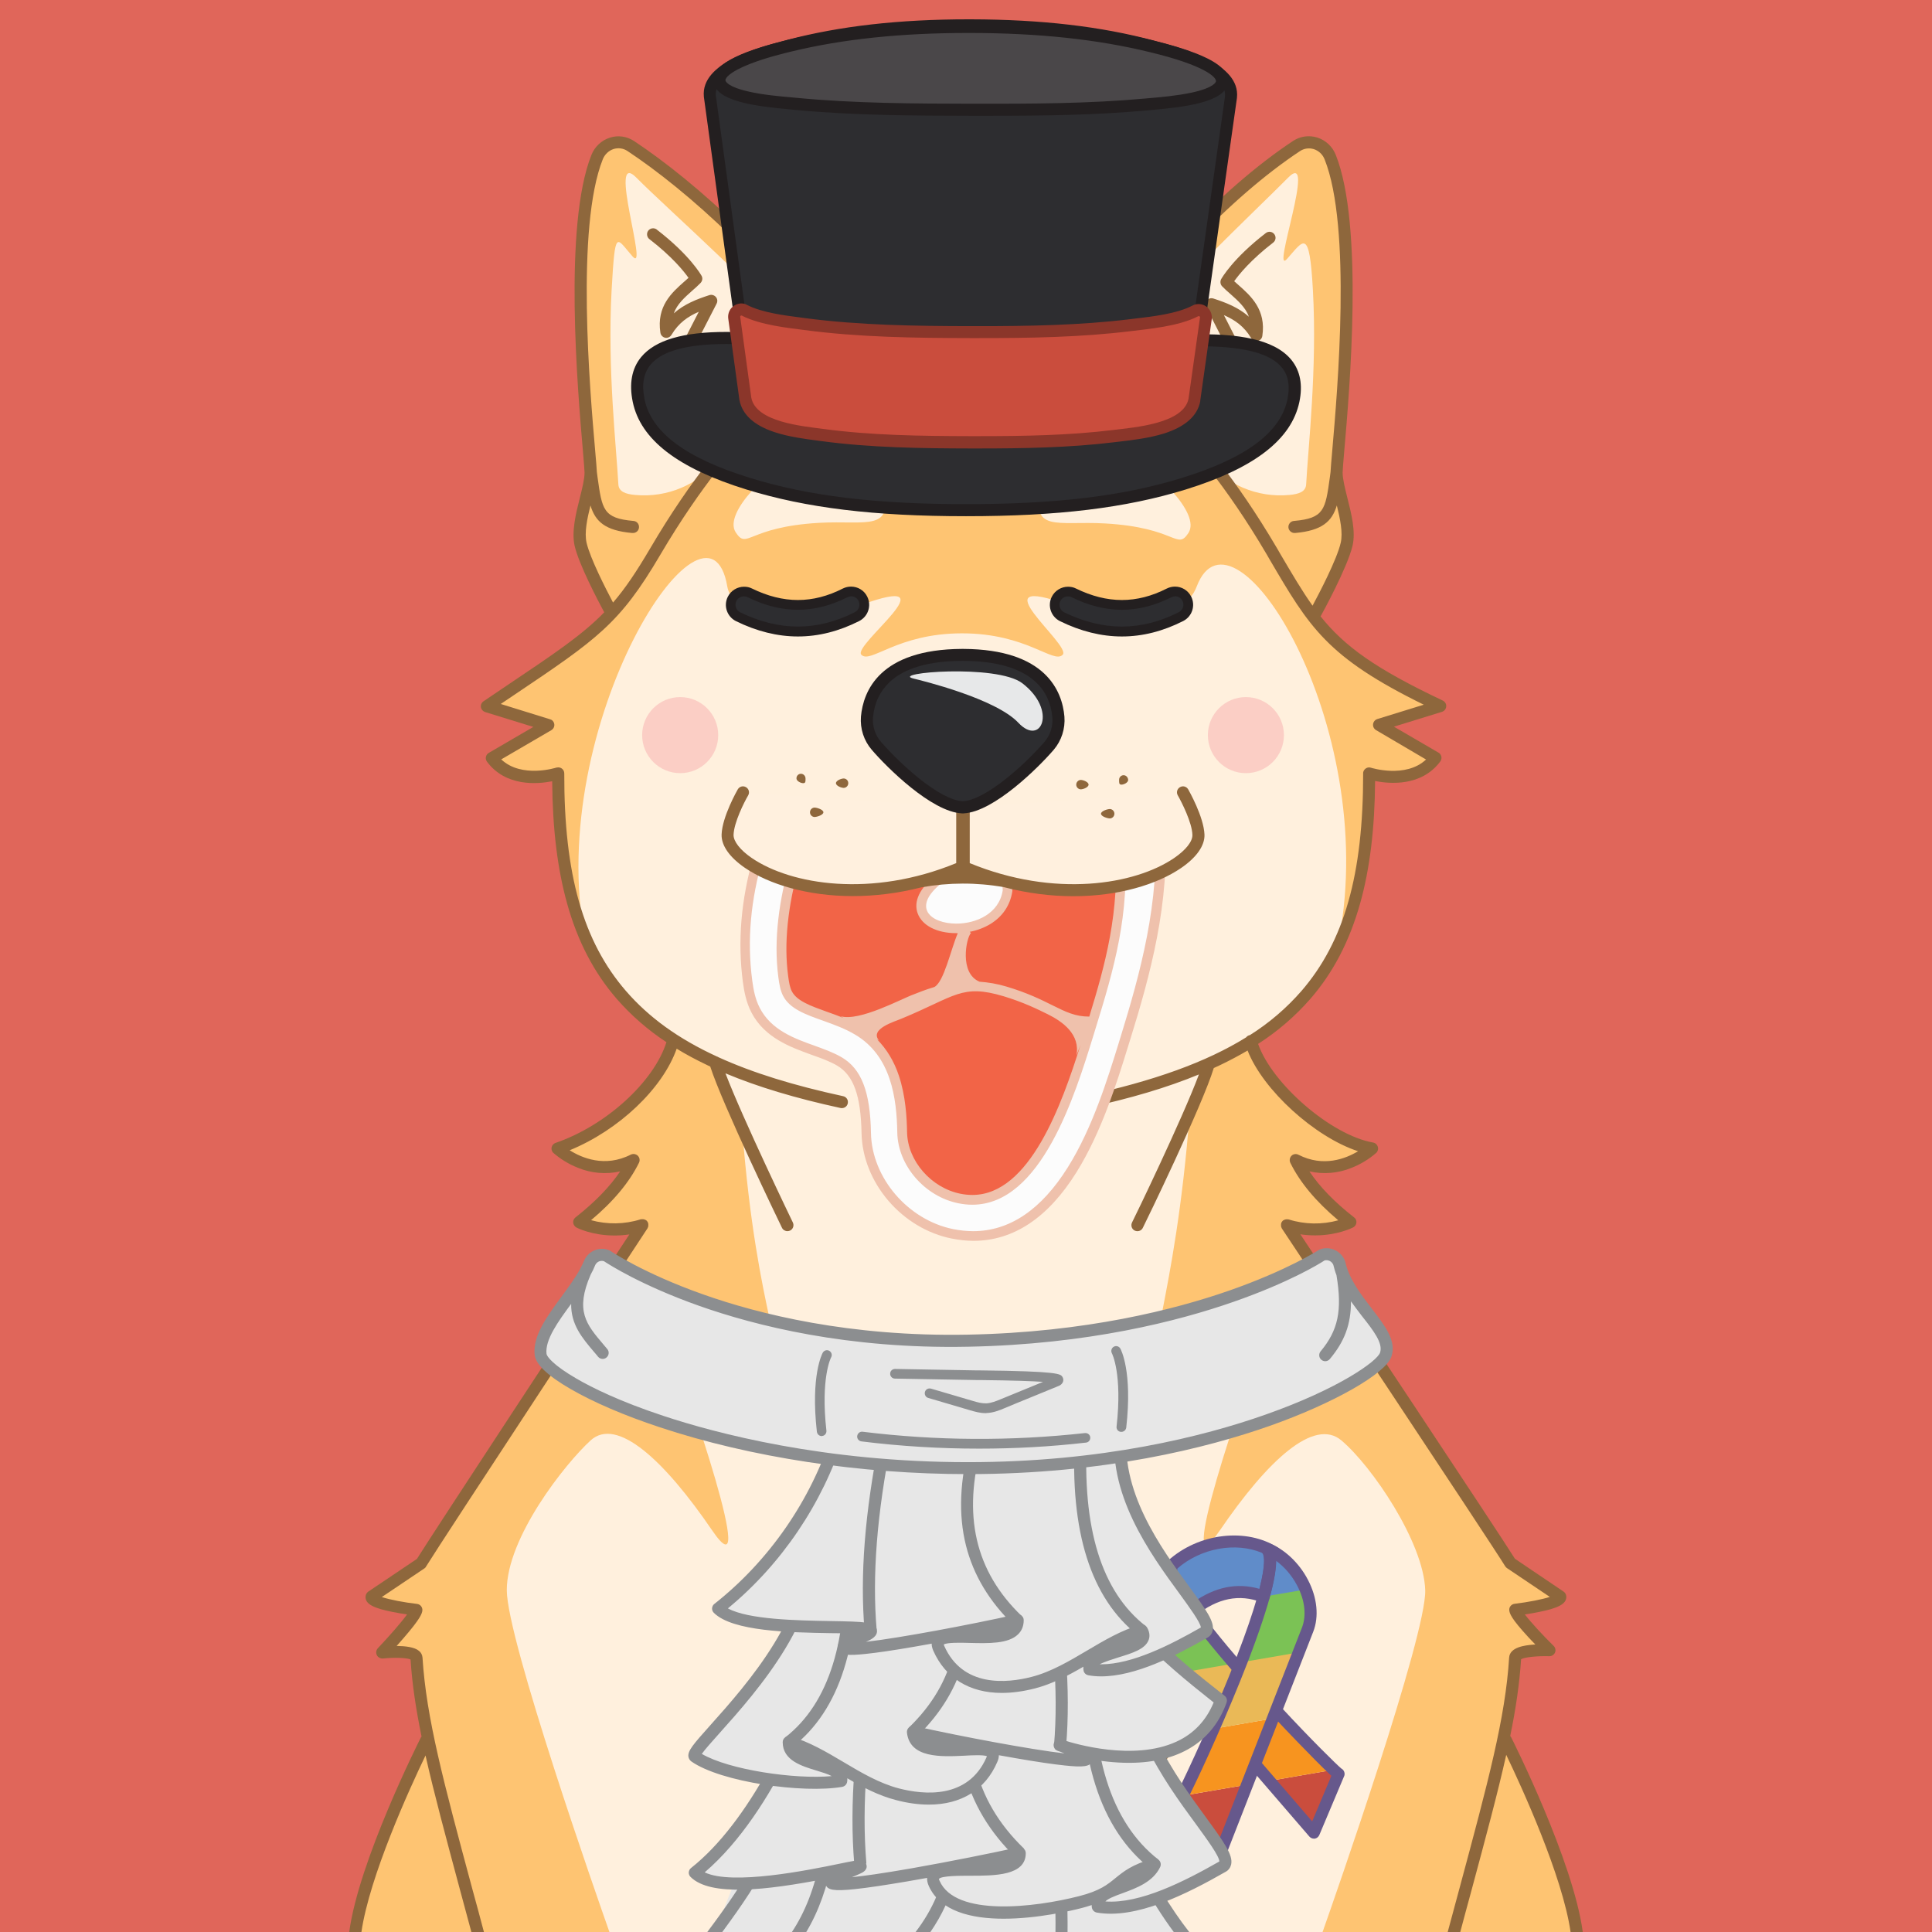
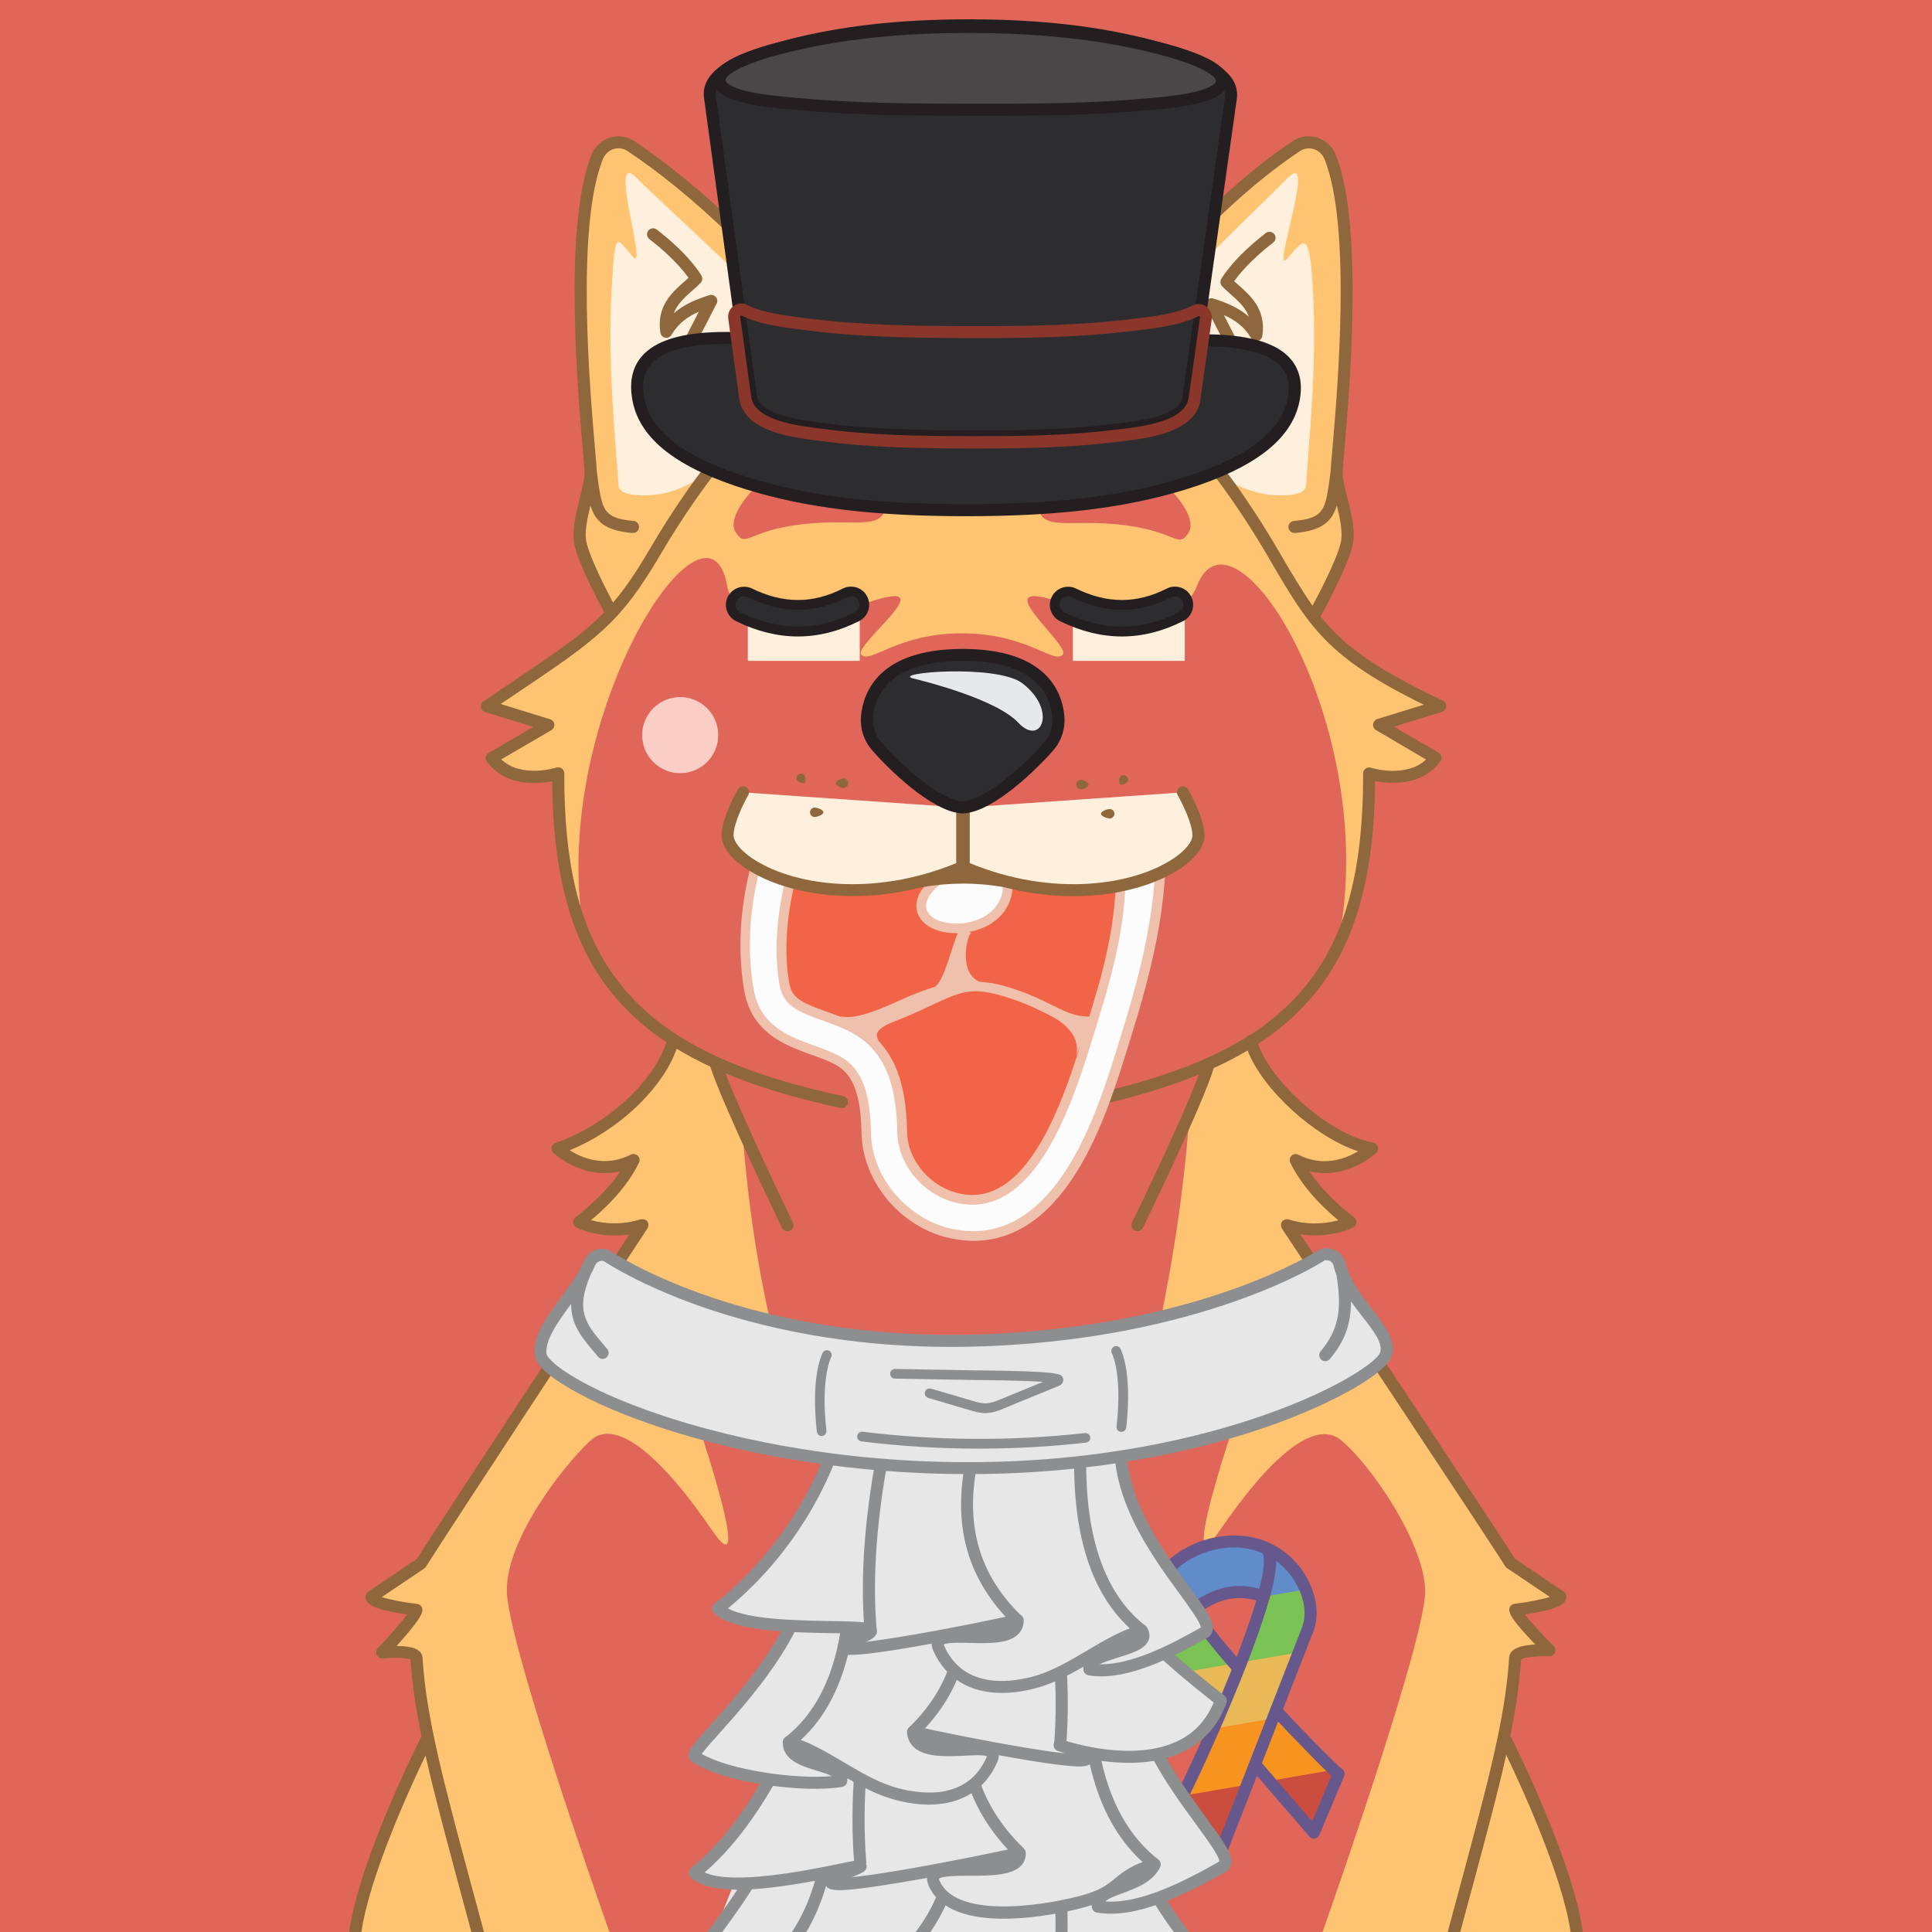
<svg xmlns="http://www.w3.org/2000/svg" xmlns:ns1="http://sodipodi.sourceforge.net/DTD/sodipodi-0.dtd" xmlns:ns2="http://www.inkscape.org/namespaces/inkscape" version="1.1" width="1600.0" height="1600.0">
  <defs />
  <g id="id0:id0" transform="matrix(1.0,0,0,1.0,0.0,0.0)">
    <ns1:namedview pagecolor="#ffffff" bordercolor="#666666" borderopacity="1" objecttolerance="10" gridtolerance="10" guidetolerance="10" ns2:pageopacity="0" ns2:pageshadow="2" ns2:window-width="1848" ns2:window-height="1016" id="namedview7" showgrid="false" ns2:zoom="0.1475" ns2:cx="800" ns2:cy="800" ns2:window-x="72" ns2:window-y="27" ns2:window-maximized="1" ns2:current-layer="layer1" />
    <style type="text/css" id="id0:style2">
	.st0{fill:#E0665A;}
</style>
    <g ns2:groupmode="layer" id="id0:layer1" ns2:label="Red">
      <rect x="0" y="0" class="st0" width="1600" height="1600" id="id0:rect4" style="fill:#e0665a" />
    </g>
  </g>
  <g id="id1:id1" transform="matrix(1.0,0,0,1.0,0.0,0.0)">
    <ns1:namedview pagecolor="#ffffff" bordercolor="#666666" borderopacity="1" objecttolerance="10" gridtolerance="10" guidetolerance="10" ns2:pageopacity="0" ns2:pageshadow="2" ns2:window-width="1848" ns2:window-height="1016" id="namedview47" showgrid="false" ns2:zoom="1.3559163" ns2:cx="750.05865" ns2:cy="1077.7477" ns2:window-x="72" ns2:window-y="27" ns2:window-maximized="1" ns2:current-layer="layer1" />
    <style type="text/css" id="id1:style2">
	.st0{fill:#FFF0DD;}
	.st1{fill:#FEC472;}
	.st2{ fill:#F8ADAE;enable-background:new    ;}
	.st3{fill:#8E673C;}
	.st4{fill:#2D2D30;}
	.st5{fill:#231F20;}
	.st6{fill:#E7E8E9;}
</style>
    <g ns2:groupmode="layer" id="id1:layer1" ns2:label="Layer 1">
      <g transform="translate(0,3.7353496e-5)" id="id1:Layer_2_1_">
        <g id="id1:Doge_Base">
-           <path ns2:connector-curvature="0" class="st0" d="m 348.6,1333 c -0.3,6.1 -28.2,35.5 -28.2,35.5 0,0 27.9,-2.9 28.4,4.4 1.3,21.3 4.6,43.1 9.8,67.8 l -1.6,0.3 c 0,0 -50.6,100.2 -58.8,159 h 1011.4 c -8.2,-58.8 -58.8,-159 -58.8,-159 l -2,-0.4 c 5.2,-24.7 8.5,-46.4 9.8,-67.7 0.4,-7.3 28.4,-6.3 28.4,-6.3 0,0 -27.9,-27.5 -28.2,-33.6 0,0 37.9,-4.5 37.2,-10.8 0,0 -37.6,-21.9 -41.2,-27.7 -11.9,-19.5 -180.9,-273 -185.1,-279.9 23.6,9.7 52.5,-2.4 52.5,-2.4 -22.2,-17.3 -36.9,-34.5 -45.2,-51.4 34.2,17.4 63.1,-9.6 63.1,-9.6 -41.5,-6.7 -90.9,-53.9 -100.3,-89 46.6,-30.7 98.6,-107.7 97.8,-221.6 0,0 36.6,12 55,-12.8 l -46.7,-27.3 50.7,-15.6 c -73,-34.5 -95.4,-56.4 -119.9,-95.3 l 16.6,18.1 c 0,0 21.5,-39 25.7,-56.8 4.2,-17.8 -8.3,-44.6 -8.3,-59.5 0,-13.3 21.8,-193.2 -5.3,-261.2 -4.5,-11.4 -17.9,-15.7 -27.9,-9.1 -58.1,38.4 -125.7,109 -171.8,182.6 l 2.5,2.7 c -29.7,-2.6 -62.7,2.2 -105.1,2.2 h -3 c -39.8,0 -71.3,-4.3 -99.6,-2.6 l 2.8,-3 C 657.2,229.4 584.2,159.6 526.1,121.2 c -10,-6.6 -23.3,-2.2 -27.9,9.1 -27,67.8 -5.2,247.7 -5.2,261 0,14.9 -12.5,41.8 -8.3,59.5 4.2,17.7 25.7,56.8 25.7,56.8 l 4.3,-4.6 c -22.4,25.8 -49.2,42.4 -107.6,81.8 l 50.7,15.6 -46.7,27.3 c 18.4,24.7 55,12.8 55,12.8 -8.2,96.1 31.2,184.2 95.1,221.1 -9.5,35.2 -26.8,59.3 -95.8,89.5 0,0 28.9,27 63.1,9.6 -8.3,17 -23,34.1 -45.2,51.4 0,0 22.7,11.7 52.5,2.4 0,0 -171.2,260.1 -183.2,279.9 -3.6,5.9 -41.2,27.7 -41.2,27.7 -0.7,6.4 37.2,10.9 37.2,10.9 z M 536,1014.8 c 0.2,0.3 0.1,0.1 0,0 z" id="id1:path4" style="fill:#fff0dd" />
          <path ns2:connector-curvature="0" class="st1" d="m 344.7,1333 c -0.3,6.1 -28.2,35.5 -28.2,35.5 0,0 27.9,-2.9 28.4,4.4 1.3,21.3 4.6,43.1 9.8,67.8 l -1.6,0.3 c 0,0 -50.6,100.2 -58.8,159 h 210.4 c -9.6,-27.1 -85,-242.3 -85,-283.1 0,-43.6 48.2,-104.6 69.4,-124 21.8,-19.9 61.1,16.5 100.6,74.4 39.5,57.9 -18.8,-113.8 -39.5,-166.8 -20.7,-53 -6.5,-16 83.5,21.5 22.6,9.4 -6.9,-28 -19.1,-187.8 L 594,884.6 c -21.5,-10 -3.5,-2.2 -36.5,-23 v 0 c -9.5,35.2 -26.8,59.3 -95.8,89.5 0,0 28.9,27 63.1,9.6 -8.3,17 -23,34.1 -45.2,51.4 0,0 22.7,11.7 52.5,2.4 0,0 -171.2,260.1 -183.3,279.9 -3.6,5.9 -41.2,27.7 -41.2,27.7 -0.7,6.4 37.1,10.9 37.1,10.9 z" id="id1:path6" style="fill:#fec472" />
-           <circle class="st2" cx="1031.8" cy="608.8" r="31.5" id="id1:circle8" style="opacity:1;fill:#fbcec5;enable-background:new;stroke:none;fill-opacity:1" />
          <circle class="st2" cx="563.3" cy="608.8" r="31.5" id="id1:circle10" style="opacity:1;fill:#fbcec5;enable-background:new;stroke:none;fill-opacity:1" />
-           <path ns2:connector-curvature="0" class="st1" d="m 1192.7,584.8 c -73,-34.5 -95.4,-56.4 -119.9,-95.3 l 16.6,18.1 c 0,0 21.5,-39 25.7,-56.8 4.2,-17.8 -8.3,-44.6 -8.3,-59.5 0,-13.3 21.8,-193.2 -5.3,-261.2 -4.5,-11.4 -17.9,-15.7 -27.9,-9.1 -58,38.4 -125.6,109 -171.7,182.5 l 2.5,2.7 c -29.7,-2.6 -62.7,2.2 -105.1,2.2 h -3 c -39.8,0 -71.3,-4.3 -99.6,-2.6 l 2.8,-3 C 653.4,229.2 580.4,159.4 522.3,121 c -10,-6.6 -23.3,-2.2 -27.9,9.1 -27.1,68.1 -5.3,248 -5.3,261.2 0,14.9 -12.5,41.8 -8.3,59.5 4.2,17.7 25.7,56.8 25.7,56.8 l 4.3,-4.6 c -22.4,25.8 -49.2,42.4 -107.6,81.8 l 50.7,15.6 -46.7,27.3 c 18.4,24.7 55,12.8 55,12.8 -4.3,49.7 4.2,97.2 22.2,136.6 -33.7,-177.6 101.8,-385.7 117.9,-291.5 2.9,17 22.4,15.3 22.4,15.3 h 88.6 c 76.7,-27.8 -7.6,33.4 0,41.3 7.6,7.9 29.6,-17.7 83.4,-17.7 53.8,0 75.8,25.7 83.4,17.7 7.6,-8 -72.4,-69.1 4.3,-41.3 H 973 c 0,0 12,0.8 18.1,-15.3 30,-78.5 151.6,113.9 117.9,291.5 l 0.8,1.1 c 15.8,-36.9 25.2,-83.7 23.9,-137.7 0,0 36.6,12 55,-12.8 L 1142,600.4 Z M 678.2,433 c -59.3,3.4 -59.2,22.6 -68.9,7.9 -10.7,-16.3 29,-53.9 50.2,-62.6 21.2,-8.7 60,-24.5 71.7,23.6 9.6,39.3 -12.9,28.8 -53,31.1 z m 306,8.4 c -9.7,14.7 -9.6,-4.5 -68.9,-7.9 -40.1,-2.3 -62.6,8.2 -53,-31.1 11.7,-48.1 50.5,-32.4 71.6,-23.7 21.1,8.7 61,46.3 50.3,62.7 z" id="id1:path12" style="fill:#fec472" />
+           <path ns2:connector-curvature="0" class="st1" d="m 1192.7,584.8 c -73,-34.5 -95.4,-56.4 -119.9,-95.3 l 16.6,18.1 c 0,0 21.5,-39 25.7,-56.8 4.2,-17.8 -8.3,-44.6 -8.3,-59.5 0,-13.3 21.8,-193.2 -5.3,-261.2 -4.5,-11.4 -17.9,-15.7 -27.9,-9.1 -58,38.4 -125.6,109 -171.7,182.5 c -29.7,-2.6 -62.7,2.2 -105.1,2.2 h -3 c -39.8,0 -71.3,-4.3 -99.6,-2.6 l 2.8,-3 C 653.4,229.2 580.4,159.4 522.3,121 c -10,-6.6 -23.3,-2.2 -27.9,9.1 -27.1,68.1 -5.3,248 -5.3,261.2 0,14.9 -12.5,41.8 -8.3,59.5 4.2,17.7 25.7,56.8 25.7,56.8 l 4.3,-4.6 c -22.4,25.8 -49.2,42.4 -107.6,81.8 l 50.7,15.6 -46.7,27.3 c 18.4,24.7 55,12.8 55,12.8 -4.3,49.7 4.2,97.2 22.2,136.6 -33.7,-177.6 101.8,-385.7 117.9,-291.5 2.9,17 22.4,15.3 22.4,15.3 h 88.6 c 76.7,-27.8 -7.6,33.4 0,41.3 7.6,7.9 29.6,-17.7 83.4,-17.7 53.8,0 75.8,25.7 83.4,17.7 7.6,-8 -72.4,-69.1 4.3,-41.3 H 973 c 0,0 12,0.8 18.1,-15.3 30,-78.5 151.6,113.9 117.9,291.5 l 0.8,1.1 c 15.8,-36.9 25.2,-83.7 23.9,-137.7 0,0 36.6,12 55,-12.8 L 1142,600.4 Z M 678.2,433 c -59.3,3.4 -59.2,22.6 -68.9,7.9 -10.7,-16.3 29,-53.9 50.2,-62.6 21.2,-8.7 60,-24.5 71.7,23.6 9.6,39.3 -12.9,28.8 -53,31.1 z m 306,8.4 c -9.7,14.7 -9.6,-4.5 -68.9,-7.9 -40.1,-2.3 -62.6,8.2 -53,-31.1 11.7,-48.1 50.5,-32.4 71.6,-23.7 21.1,8.7 61,46.3 50.3,62.7 z" id="id1:path12" style="fill:#fec472" />
          <path ns2:connector-curvature="0" class="st0" d="m 615.3,352.2 c 6.4,-15.8 6.4,-33.3 1.4,-49.6 -1.8,-5.7 0.5,-9.9 12.2,-8.8 31.3,3 43.1,12.3 29.6,-13.6 -13.5,-25.9 -106.8,-108 -131.4,-133 -24.6,-25 10.5,80.6 -3.2,65.2 -13.7,-15.4 -14.4,-24.4 -17.4,28 -3.6,65 4,130.5 5.6,160.7 0.3,6.2 6.2,8.1 13.9,8.8 26.6,2.5 52.8,-8.6 69.3,-29.6 4.7,-5.9 9.1,-11.2 13.2,-16 3.2,-3.6 5,-7.7 6.8,-12.1 z" id="id1:path14" style="fill:#fff0dd" />
          <path ns2:connector-curvature="0" class="st0" d="m 978.5,352.2 c -6.4,-15.8 -6.4,-33.3 -1.4,-49.6 1.8,-5.7 -0.5,-9.9 -12.2,-8.8 -31.3,3 -37.4,12.3 -23.9,-13.6 13.5,-25.9 101.1,-108 125.7,-133 24.6,-25 -14.5,82.6 -0.8,67.2 13.7,-15.4 18.5,-26.5 21.4,26 3.6,65 -4,130.5 -5.6,160.7 -0.3,6.2 -6.2,8.1 -13.9,8.8 -26.6,2.5 -52.8,-8.6 -69.3,-29.6 -4.7,-5.9 -9.1,-11.2 -13.2,-16 -3.3,-3.6 -5.1,-7.7 -6.8,-12.1 z" id="id1:path16" style="fill:#fff0dd" />
          <path ns2:connector-curvature="0" class="st3" d="m 828.4,1548.8 c -2.8,0 -5,-2.2 -5,-5 0,-1.2 0.4,-2.4 1.2,-3.3 12.6,-14.5 21.5,-36.6 26.5,-65.7 -44.5,31.3 -95.4,46.4 -155.2,46.2 -2.8,0 -5,-2.2 -5,-5 0,-1.7 0.9,-3.3 2.3,-4.2 21.3,-13.5 42.8,-29.5 45.8,-47.7 -51.5,11.1 -102.4,9.2 -159.6,-5.9 -2.7,-0.7 -4.3,-3.4 -3.6,-6.1 0.7,-2.7 3.4,-4.3 6.1,-3.6 57.9,15.3 109.1,16.6 161.2,4.3 2.7,-0.6 5.4,1 6,3.7 0.1,0.3 0.1,0.5 0.1,0.8 1.4,21.2 -15.2,38.2 -36.4,53.2 54.5,-2.7 101,-19.5 141.8,-51 2.2,-1.7 5.3,-1.3 7,0.9 0.8,1 1.2,2.4 1,3.7 -3.8,29.1 -11.1,52.6 -21.6,70 70,-24.5 119.2,-69.9 146.4,-135.2 1.1,-2.6 4,-3.8 6.6,-2.7 2.6,1.1 3.8,4 2.7,6.6 -15.2,36.5 -37.1,67.3 -65.1,91.6 -27.6,23.9 -62,42.1 -102,54 -0.2,0.3 -0.7,0.4 -1.2,0.4 z" id="id1:path18" style="fill:#8e673c" />
          <path ns2:connector-curvature="0" class="st3" d="m 796.8,809.4 c -32.1,0 -62.5,-11.1 -79.4,-28.9 -1.8,-2.1 -1.7,-5.2 0.4,-7.1 2,-1.8 5,-1.7 6.8,0.2 15.1,15.9 42.8,25.8 72.2,25.8 29.4,0 57.1,-9.9 72.2,-25.8 2,-1.9 5.1,-1.9 7.1,0 1.9,1.9 1.9,4.9 0.2,6.8 -17,17.9 -47.4,29 -79.5,29 z" id="id1:path20" style="fill:#8e673c" />
          <path ns2:connector-curvature="0" class="st3" d="m 1044.1,371.8 c -2.2,0 -4.2,-1.5 -4.8,-3.6 -5.4,-18.3 1.7,-32.1 8.4,-43.3 -7.7,4.2 -16.8,9.2 -23.3,12.6 -7.4,3.9 -16.8,7.7 -23.9,2.6 -8.4,-5.9 -10,-21.2 -5.5,-51.2 0.4,-2.5 2.5,-4.3 5,-4.3 3.9,0 9.5,-0.4 14,-0.7 l -15.2,-29.7 c -1.2,-2.5 -0.2,-5.5 2.2,-6.7 1.2,-0.6 2.5,-0.7 3.8,-0.3 10.2,3.3 20.7,7.3 29.5,15.1 -2.8,-7.7 -9,-13.2 -15.3,-18.8 -2.5,-2.2 -4.8,-4.2 -6.9,-6.4 -1.5,-1.6 -1.8,-4 -0.8,-5.9 0.4,-0.7 9.6,-17.1 37,-38.2 2.2,-1.7 5.3,-1.3 7,0.9 1.7,2.2 1.3,5.3 -0.9,7 -18.7,14.4 -28.4,26.5 -32.3,32 1.1,1 2.3,2.1 3.5,3.1 10.3,9.1 23.1,20.5 19.8,42.3 -0.4,2.7 -3,4.6 -5.7,4.2 -1.5,-0.2 -2.8,-1.1 -3.5,-2.4 -5.9,-9.9 -13.6,-15.2 -22.6,-19.1 l 12.7,24.9 c 1.3,2.5 0.3,5.5 -2.2,6.7 -0.6,0.3 -1.2,0.5 -1.8,0.5 -0.5,0 -10.2,1 -18,1.4 -4,29.5 0,36 2,37.4 2,1.4 6.6,0.3 13.5,-3.3 13.4,-7.1 38.1,-20.8 38.4,-20.9 2.4,-1.3 5.5,-0.4 6.8,2.1 0.7,1.3 0.8,2.8 0.2,4.2 -2,4.6 -4.4,9 -7.2,13.2 -6.8,11 -13.7,22.5 -9.1,38.1 0.8,2.6 -0.7,5.4 -3.4,6.2 -0.5,0.3 -1,0.4 -1.4,0.3 z" id="id1:path22" style="fill:#8e673c" />
          <path ns2:connector-curvature="0" class="st3" d="m 548.1,368.8 c -2.8,0 -5,-2.2 -5,-5 0,-0.5 0.1,-1 0.2,-1.4 4.6,-15.6 -2.3,-27 -9.1,-38.1 -2.7,-4.2 -5.1,-8.6 -7.2,-13.2 -1,-2.6 0.2,-5.5 2.7,-6.5 1.4,-0.6 3,-0.5 4.3,0.3 0.2,0.1 24.9,13.8 38.4,20.9 6.9,3.6 11.5,4.8 13.5,3.3 2,-1.5 6,-7.9 2,-37.4 -7.8,-0.3 -17.5,-1.3 -18,-1.4 -2.8,-0.3 -4.8,-2.7 -4.5,-5.4 0.1,-0.6 0.2,-1.2 0.5,-1.8 l 12.8,-24.9 c -9,3.9 -16.7,9.2 -22.6,19.1 -1.4,2.4 -4.5,3.2 -6.8,1.8 -1.3,-0.8 -2.2,-2.1 -2.4,-3.6 -3.3,-21.9 9.5,-33.2 19.8,-42.3 1.2,-1.1 2.4,-2.1 3.5,-3.1 -3.9,-5.5 -13.5,-17.5 -32.3,-32 -2.2,-1.6 -2.7,-4.8 -1.1,-7 1.6,-2.2 4.8,-2.7 7,-1.1 0.1,0 0.1,0.1 0.2,0.2 27.4,21.1 36.6,37.5 37,38.2 1.1,1.9 0.7,4.3 -0.8,5.9 -2.1,2.2 -4.4,4.2 -6.9,6.4 -6.4,5.7 -12.5,11.1 -15.3,18.8 8.8,-7.8 19.3,-11.8 29.5,-15.1 2.6,-0.8 5.4,0.6 6.3,3.2 0.4,1.2 0.3,2.6 -0.3,3.8 L 578.3,281 c 4.5,0.4 10.1,0.7 14,0.7 2.5,0 4.6,1.8 4.9,4.3 4.5,30 2.8,45.3 -5.5,51.2 -7.2,5.1 -16.6,1.2 -23.9,-2.6 -6.5,-3.4 -15.6,-8.4 -23.3,-12.6 6.7,11.2 13.8,25 8.4,43.3 -0.7,2 -2.6,3.5 -4.8,3.5 z" id="id1:path24" style="fill:#8e673c" />
          <path ns2:connector-curvature="0" class="st4" d="m 928.8,531.8 c -22.4,0 -39.3,-18.8 -39.3,-31.1 0,-3.9 3,-10.9 9.8,-17.7 8.4,-8.5 19.2,-13.3 29.5,-13.3 17.7,0 33.7,23.4 38.2,30.5 0.5,0.8 0.6,1.7 0.3,2.6 -3.1,8.8 -12.9,29 -38.5,29 z" id="id1:path26" style="fill:#2d2d30" />
          <path ns2:connector-curvature="0" class="st5" d="m 928.8,474.7 c 11.8,0 24.9,14 33.4,27.4 -2.1,5.6 -5.2,10.7 -9.3,15 -6.4,6.5 -14.3,9.7 -24.1,9.7 -9.1,-0.2 -17.9,-3.6 -24.7,-9.7 -5.8,-5.1 -9.6,-11.6 -9.6,-16.4 0,-2.2 2.3,-8 8.4,-14.2 7.4,-7.5 16.9,-11.8 25.9,-11.8 m 0,-10 c -24.5,0 -44.4,23.1 -44.3,36.1 0,15.6 19.8,36.1 44.3,36.1 29,0 40,-23.2 43.2,-32.4 0.8,-2.3 0.5,-4.8 -0.8,-6.9 -5.5,-8.8 -22.4,-32.9 -42.4,-32.9 z" id="id1:path28" style="fill:#231f20" />
          <path ns2:connector-curvature="0" class="st4" d="m 669.1,531.8 c -25.6,0 -35.4,-20.3 -38.5,-29 -0.3,-0.9 -0.2,-1.8 0.3,-2.6 4.5,-7.2 20.5,-30.5 38.2,-30.5 10.3,0 21,4.9 29.5,13.3 6.8,6.8 9.8,13.8 9.8,17.7 0,12.3 -16.9,31.1 -39.3,31.1 z" id="id1:path30" style="fill:#2d2d30" />
          <path ns2:connector-curvature="0" class="st5" d="m 669.1,474.7 c 9,0 18.4,4.3 25.9,11.8 6.1,6.1 8.4,12 8.4,14.2 0,4.8 -3.8,11.3 -9.6,16.4 -6.8,6.1 -15.6,9.5 -24.7,9.7 -9.8,0 -17.7,-3.2 -24.1,-9.7 -4.1,-4.3 -7.3,-9.4 -9.3,-15 8.5,-13.4 21.6,-27.4 33.4,-27.4 m 0,-10 c -20,0 -36.9,24.1 -42.4,32.9 -1.3,2.1 -1.6,4.6 -0.8,6.9 3.2,9.2 14.2,32.4 43.2,32.4 24.5,0 44.2,-20.5 44.3,-36.1 0.1,-12.9 -19.8,-36.1 -44.3,-36.1 z" id="id1:path32" style="fill:#231f20" />
          <ellipse class="st6" cx="923.5" cy="492.8" rx="12" ry="12.4" id="id1:ellipse34" style="fill:#e7e8e9" />
          <ellipse class="st6" cx="671.4" cy="492.8" rx="12" ry="12.4" id="id1:ellipse36" style="fill:#e7e8e9" />
          <path ns2:connector-curvature="0" class="st1" d="m 966.3,1122 c 90,-37.4 104.1,-74.4 83.5,-21.5 -20.6,52.9 -79,224.7 -39.5,166.8 39.5,-57.9 78,-93.5 100.6,-74.4 25.4,21.4 68.2,84.6 69.4,124 1.2,37 -75.3,255.7 -85,283.1 h 210.4 c -8.2,-58.8 -58.8,-159 -58.8,-159 l -1.6,-0.3 c 5.2,-24.7 8.5,-46.4 9.8,-67.8 0.4,-7.3 28.4,-6.3 28.4,-6.3 0,0 -27.9,-27.5 -28.2,-33.6 0,0 37.9,-4.5 37.2,-10.8 0,0 -37.6,-21.9 -41.2,-27.7 -12.1,-19.8 -183.3,-279.9 -183.3,-279.9 29.7,9.2 52.5,-2.4 52.5,-2.4 -22.2,-17.3 -36.9,-34.5 -45.2,-51.4 34.2,17.4 63.1,-9.6 63.1,-9.6 -59.5,-18.8 -88.7,-53.3 -101.6,-85.9 -25.8,15.9 -16,7.3 -36.1,16.7 l -15.4,39.3 c -12.2,159.7 -41.6,210.1 -19,200.7 z" id="id1:path38" style="fill:#fec472" />
          <path ns2:connector-curvature="0" class="st1" d="m 1036.8,865.2 v 0 c 1.8,-1.1 3.7,-2.3 5.8,-3.6 z" id="id1:path40" style="fill:#fec472" />
          <path ns2:connector-curvature="0" class="st3" d="m 324.9,1334.9 c 4.4,0.9 8.7,1.6 12.2,2.1 -4.8,6.7 -15,18.3 -24.2,28 -1.9,2 -1.8,5.2 0.2,7.1 1.1,1 2.5,1.5 4,1.4 9.5,-1 19.9,-0.6 22.9,0.8 1.3,20.2 4.4,40.8 9.1,63.8 -0.2,0.2 -0.3,0.5 -0.5,0.7 -2.1,4.2 -51.5,102.4 -59.4,161.3 h 10.1 c 6.7,-46.3 40.1,-119.3 53.1,-146.3 7,31.2 16.7,67.1 28.8,112.2 2.9,10.8 6,22.2 9.2,34.1 h 10.4 c -3.4,-12.9 -6.7,-25.1 -9.9,-36.7 -23.6,-87.8 -37.9,-140.8 -41,-190.7 -0.2,-2.2 -1.2,-4.2 -2.9,-5.5 -3.7,-3.2 -11.4,-4 -18.5,-4.1 1.8,-2 3.8,-4.3 5.8,-6.6 14,-16.2 15.3,-20.3 15.5,-23 0.1,-2.6 -1.8,-4.9 -4.4,-5.2 -10.5,-1.2 -22.7,-3.5 -29.2,-5.7 l 35.4,-23.8 c 0.6,-0.4 1.1,-1 1.4,-1.7 11.9,-19.5 181.5,-277.2 183.2,-279.8 0,-0.1 0.1,-0.1 0.1,-0.2 0,-0.1 0.2,-0.3 0.2,-0.5 0,-0.2 0.1,-0.3 0.2,-0.4 0.1,-0.1 0.1,-0.3 0.1,-0.5 0,-0.2 0.1,-0.3 0.1,-0.5 0,-0.2 0,-0.3 0,-0.5 0,-0.2 0,-0.3 0,-0.5 0,-0.2 0,-0.3 0,-0.5 0,-0.2 -0.1,-0.3 -0.1,-0.5 0,-0.1 0,-0.2 0,-0.2 0,-0.1 -0.1,-0.1 -0.1,-0.2 -0.1,-0.2 -0.1,-0.3 -0.2,-0.5 -0.1,-0.1 -0.1,-0.3 -0.2,-0.4 -0.1,-0.1 -0.2,-0.3 -0.3,-0.4 -0.1,-0.1 -0.2,-0.3 -0.3,-0.4 -0.1,-0.1 -0.2,-0.2 -0.3,-0.3 -0.1,-0.1 -0.3,-0.2 -0.4,-0.3 l -0.2,-0.1 -0.2,-0.1 -0.5,-0.2 -0.4,-0.2 -0.5,-0.1 c -0.2,0 -0.3,-0.1 -0.5,-0.1 h -0.5 -0.5 -0.5 l -0.5,0.1 h -0.2 c -13.3,4.2 -27.6,4.4 -41,0.7 18.5,-15.5 31.8,-31.5 39.7,-47.6 1.2,-2.5 0.2,-5.5 -2.3,-6.7 -1.4,-0.7 -3.1,-0.7 -4.5,0 -21.6,11 -40.8,2.6 -50.6,-3.6 40.7,-16.7 76.9,-51 88.6,-84.1 7.7,4.7 15.9,9.1 24.7,13.3 1,0.5 2.1,1 3.1,1.5 10.2,31.6 57.3,129.2 59.4,133.5 0.8,1.7 2.6,2.8 4.5,2.8 0.8,0 1.5,-0.2 2.2,-0.5 2.5,-1.2 3.5,-4.2 2.3,-6.7 0,0 0,0 0,0 -0.5,-1 -41.5,-86 -55.8,-123.5 26.7,11.2 58,20.6 95.3,28.7 0.3,0.1 0.7,0.1 1.1,0.1 2.8,0 5,-2.2 5,-5 0,-2.4 -1.6,-4.4 -4,-4.9 -41.1,-8.9 -75,-19.4 -103.1,-32.2 -0.5,-0.3 -1,-0.6 -1.5,-0.7 -32,-14.7 -56.4,-32.5 -75.2,-54.2 -35.5,-41 -51.3,-96.6 -51.1,-180.2 0,-2.8 -2.2,-5 -5,-5 -0.5,0 -1.1,0.1 -1.6,0.2 -0.3,0.1 -28.7,9.1 -45.6,-6.8 l 41.5,-24.2 c 2.4,-1.4 3.2,-4.5 1.8,-6.8 -0.6,-1.1 -1.6,-1.9 -2.8,-2.2 l -40.9,-12.7 10.7,-7.2 c 69.2,-46.5 87.8,-59.1 121.4,-116.3 35.2,-59.9 65.2,-91.5 65.5,-91.8 1.8,-2.1 1.7,-5.2 -0.4,-7.1 -2,-1.7 -4.9,-1.7 -6.8,0.1 -1.2,1.3 -31,32.6 -66.8,93.7 -11.2,19 -20.4,32.8 -30.6,44.6 -6.1,-11.5 -18.9,-36.6 -21.9,-49.4 -2,-8.5 0.5,-20.1 3.2,-31 4,13.2 12,20.8 34.5,22.8 h 0.5 c 2.8,0.1 5.1,-2 5.2,-4.8 0.1,-2.8 -2,-5.1 -4.8,-5.2 v 0 c -24.8,-2.2 -25.8,-9.4 -29.5,-35.9 -0.2,-1.5 -0.4,-3 -0.6,-4.6 -0.1,-2.6 -0.6,-8.4 -1.4,-17.6 -4.4,-50.6 -16.1,-185.1 6.3,-241.4 1.6,-4 4.9,-7.2 9,-8.5 3.9,-1.2 8.1,-0.6 11.5,1.7 48.5,32.1 122.3,97.1 172.9,176 -21.4,1.7 -41.3,7.1 -61.5,20.5 -2.3,1.6 -2.8,4.7 -1.2,7 1.5,2.2 4.5,2.8 6.7,1.3 33.5,-22.3 65.7,-20.6 110.2,-18.2 14.7,0.8 31.4,1.7 49.5,1.7 h 3 c 18.1,0 34.8,-0.9 49.5,-1.7 44.5,-2.4 76.7,-4.1 110.3,18.2 2.3,1.5 5.4,0.9 6.9,-1.4 1.5,-2.3 0.9,-5.4 -1.4,-6.9 -18.3,-12.2 -36.4,-17.7 -55.5,-19.9 44.4,-69.4 109.7,-138.3 167.4,-176.5 3.4,-2.3 7.6,-2.9 11.5,-1.7 4.1,1.3 7.4,4.4 9,8.5 22.4,56.2 10.7,190.7 6.3,241.3 -0.8,9.2 -1.3,15 -1.4,17.6 -0.2,1.6 -0.4,3.1 -0.6,4.6 -3.7,26.6 -4.7,33.7 -29.5,35.9 -2.8,0.1 -4.9,2.5 -4.8,5.2 0.1,2.7 2.5,4.9 5.2,4.8 v 0 h 0.4 c 22.4,-2 30.5,-9.6 34.5,-22.8 2.7,10.9 5.2,22.6 3.2,31 -3.2,13.9 -18,42.1 -23.3,52 -8.7,-12.2 -16.9,-26.2 -26.9,-43.2 l -2.3,-4 C 1022,393.4 992.3,362 991,360.7 c -2,-1.9 -5.1,-1.9 -7.1,0.1 -1.8,1.9 -1.9,4.9 -0.1,6.8 0.3,0.3 30.3,31.9 65.4,91.8 l 2.3,4 c 32.9,56.1 47.3,80.8 127.6,120.2 l -38.5,11.9 c -2.6,0.8 -4.1,3.6 -3.3,6.3 0.4,1.2 1.2,2.2 2.2,2.8 L 1181,629 c -16.9,15.8 -45.3,6.9 -45.6,6.8 -2.6,-0.9 -5.4,0.6 -6.3,3.2 -0.2,0.5 -0.2,1 -0.2,1.6 0.1,83.6 -15.7,139.2 -51.2,180.2 -12.4,14.2 -26.8,26.5 -42.7,36.5 -0.1,0 -0.2,0 -0.3,0 -1.1,0.3 -2,0.9 -2.7,1.8 -33.2,20.6 -76.7,36.2 -134.2,48.6 -2.7,0.6 -4.4,3.2 -3.8,5.9 0.5,2.3 2.5,4 4.9,4 0.4,0 0.7,0 1.1,-0.1 36.2,-7.8 66.8,-16.9 92.9,-27.7 -13.5,36.3 -53.4,118.8 -55.3,122.4 -1.3,2.4 -0.5,5.5 1.9,6.8 2.4,1.3 5.5,0.5 6.8,-1.9 0,-0.1 0.1,-0.1 0.1,-0.2 2.1,-4 49.3,-101.3 58.8,-132.4 1.9,-0.9 3.8,-1.7 5.6,-2.6 7.9,-3.8 15.4,-7.8 22.4,-11.9 12.8,32.8 55.7,71.7 91.5,83.4 -10.1,6.1 -28.7,13.5 -49.4,2.9 -2.5,-1.3 -5.5,-0.3 -6.7,2.2 -0.7,1.4 -0.7,3.1 0,4.5 7.9,16.1 21.2,32.1 39.7,47.6 -13.4,3.7 -27.7,3.5 -41,-0.7 h -0.2 c -0.2,0 -0.3,-0.1 -0.5,-0.1 -0.2,0 -0.3,0 -0.5,0 h -0.5 -0.5 c -0.2,0 -0.3,0.1 -0.5,0.1 l -0.5,0.1 c -0.2,0.1 -0.3,0.1 -0.4,0.2 -0.2,0.1 -0.3,0.2 -0.5,0.2 l -0.2,0.1 -0.2,0.1 -0.4,0.3 c -0.1,0.1 -0.2,0.2 -0.3,0.3 -0.1,0.1 -0.2,0.2 -0.3,0.4 -0.1,0.1 -0.2,0.3 -0.3,0.4 -0.1,0.1 -0.2,0.3 -0.2,0.4 -0.1,0.2 -0.2,0.3 -0.2,0.5 0,0.1 -0.1,0.1 -0.1,0.2 0,0.1 0,0.2 0,0.2 0,0.2 -0.1,0.3 -0.1,0.5 0,0.2 0,0.3 0,0.5 0,0.2 0,0.3 0,0.5 0,0.2 0,0.3 0,0.5 0,0.2 0.1,0.3 0.1,0.5 0,0.2 0.1,0.3 0.1,0.5 0,0.1 0.1,0.3 0.2,0.4 0.1,0.2 0.2,0.3 0.2,0.5 0,0.1 0.1,0.1 0.1,0.2 1.7,2.6 173.1,260.3 185,279.8 0.4,0.6 0.9,1.1 1.5,1.5 l 35.4,23.8 c -6.1,2 -17.6,4.3 -29.2,5.7 -2.6,0.3 -4.6,2.6 -4.4,5.2 0.2,2.7 1.5,6.9 15.6,22.2 2.1,2.2 4.1,4.4 6,6.3 -0.9,0.1 -1.8,0.1 -2.8,0.2 -5,0.5 -18.3,1.7 -18.9,10.6 -3.1,50 -17.4,102.9 -41,190.7 -3.1,11.6 -6.4,23.8 -9.9,36.7 h 10.4 c 3.2,-11.9 6.2,-23.3 9.2,-34.1 12.2,-45.3 21.9,-81.4 28.9,-112.7 12.7,26.5 46.6,100.2 53.3,146.8 h 10.1 c -7.9,-58.8 -57.2,-157.1 -59.3,-161.3 -0.2,-0.4 -0.5,-0.7 -0.8,-1.1 4.7,-22.9 7.7,-43.5 9,-63.6 2.8,-1.7 13.4,-2.8 23.3,-2.5 2.8,0.1 5.1,-2.1 5.2,-4.8 0,-1.4 -0.5,-2.7 -1.5,-3.7 -9.1,-8.9 -19,-19.7 -23.9,-26.1 3.4,-0.5 7.7,-1.2 12,-2.1 14.3,-2.9 23.1,-6.2 22.3,-13.2 -0.2,-1.5 -1,-2.8 -2.2,-3.6 l -40.3,-27.2 c -14.3,-22.9 -145.4,-220.1 -177.7,-268.7 4,0.6 8.1,0.9 12.2,0.9 18.4,0 30.7,-6.2 31.5,-6.6 2.5,-1.3 3.4,-4.3 2.2,-6.7 -0.3,-0.6 -0.8,-1.2 -1.4,-1.6 -16,-12.5 -28.5,-25.3 -37,-38.1 11.7,2.6 23.9,1.6 35,-3 7.4,-2.9 14.3,-7.1 20.3,-12.3 2,-1.9 2.1,-5 0.2,-7.1 -0.7,-0.8 -1.7,-1.3 -2.8,-1.5 -34.7,-6.1 -83.6,-48.5 -95.2,-81.7 16.1,-10.3 30.7,-22.9 43.3,-37.3 19,-21.9 32.4,-47.8 41.2,-79 8,-28.5 12.1,-61.8 12.4,-101.4 12.2,2.4 38.4,4.7 54,-16.2 1.6,-2.2 1.2,-5.3 -1,-7 -0.1,-0.1 -0.3,-0.2 -0.5,-0.3 l -36.9,-21.5 39.8,-12.3 c 2.6,-0.8 4.1,-3.6 3.3,-6.3 -0.4,-1.3 -1.4,-2.4 -2.6,-3 -55.8,-26.4 -81.3,-44.8 -101.3,-69.8 0.1,-0.1 0.2,-0.3 0.3,-0.4 0.9,-1.6 21.9,-39.8 26.2,-58 2.8,-11.9 -1,-26.7 -4.3,-39.8 -2,-8 -3.9,-15.6 -3.9,-20.9 0,-1.9 0.6,-8.6 1.3,-17.2 4.5,-51.3 16.3,-187.5 -7,-245.9 -2.7,-6.8 -8.3,-12.1 -15.3,-14.3 -6.8,-2.1 -14.1,-1.1 -20,2.8 -60.1,39.7 -128.1,111.9 -173.2,184 -15.5,-0.8 -31.8,0.1 -49.5,1 -15.3,0.8 -31.2,1.7 -49,1.7 h -3 c -17.8,0 -33.7,-0.9 -49,-1.7 -15.3,-0.8 -29.7,-1.6 -43.4,-1.3 -0.1,-0.1 -0.1,-0.2 -0.2,-0.4 -51.3,-82 -128.3,-150 -178.5,-183.2 -5.9,-3.9 -13.2,-5 -20,-2.8 -7,2.2 -12.6,7.5 -15.3,14.3 -23.3,58.4 -11.4,194.6 -7,245.9 0.7,8.6 1.3,15.3 1.3,17.2 0,5.3 -1.9,12.9 -3.9,20.9 -3.3,13.1 -7,27.9 -4.3,39.8 3.6,15.5 19.3,45.3 24.5,55 -18.1,18.6 -40.5,33.7 -80.6,60.6 -6.1,4.1 -12.5,8.4 -19.4,13.1 -2.3,1.5 -2.9,4.7 -1.3,6.9 0.6,0.9 1.6,1.6 2.7,2 l 39.9,12.3 -36.9,21.5 c -2.4,1.4 -3.2,4.5 -1.8,6.8 0.1,0.2 0.2,0.3 0.3,0.5 15.6,20.9 41.8,18.6 54,16.2 0.3,39.6 4.4,72.8 12.4,101.4 8.7,31.2 22.2,57.1 41.2,79 12,13.7 25.8,25.7 41,35.7 -10.4,32.9 -50.1,69.1 -91.8,83.4 -2.6,0.9 -4,3.7 -3.1,6.3 0.3,0.8 0.7,1.5 1.3,2 6,5.2 12.9,9.4 20.3,12.3 11.1,4.6 23.3,5.6 35,3 -8.6,12.8 -21,25.5 -37,38.1 -2.2,1.7 -2.6,4.8 -0.8,7 0.4,0.6 1,1 1.6,1.4 0.7,0.4 13.1,6.6 31.5,6.6 4.1,0 8.2,-0.3 12.3,-0.9 -31.9,48.5 -161.7,245.9 -175.9,268.7 l -40.3,27.1 c -1.2,0.8 -2,2.2 -2.2,3.6 -1,7 7.7,10.3 22.1,13.2 z" id="id1:path42" style="fill:#8e673c" />
        </g>
      </g>
    </g>
  </g>
  <g id="id2:id2" transform="matrix(1.0,0,0,1.0,0.0,0.0)">
    <ns1:namedview pagecolor="#ffffff" bordercolor="#666666" borderopacity="1" objecttolerance="10" gridtolerance="10" guidetolerance="10" ns2:pageopacity="0" ns2:pageshadow="2" ns2:window-width="1848" ns2:window-height="1016" id="namedview29" showgrid="false" ns2:zoom="0.1475" ns2:cx="800" ns2:cy="800" ns2:window-x="72" ns2:window-y="27" ns2:window-maximized="1" ns2:current-layer="layer1" />
    <style type="text/css" id="id2:style2">
	.st0{fill:#FEC472;}
	.st1{fill:#FFF0DD;}
	.st2{fill:#2D2D30;}
	.st3{fill:#231F20;}
</style>
    <g ns2:groupmode="layer" id="id2:layer1" ns2:label="Sleepy">
      <path ns2:connector-curvature="0" class="st0" d="m 949.3,453.9 c 22.2,0.4 35.2,38.4 13.1,47.1 -21,1.5 -46.1,11.5 -65.7,2.1 -16.5,-9 -24,-27.5 -4.2,-38.4 13.9,-7.8 41.5,-13.2 56.8,-10.8 z" id="id2:path4" style="fill:#fec472" />
      <rect x="888.5" y="513.8" class="st1" width="92.7" height="33.5" id="id2:rect6" style="fill:#fff0dd" />
      <g transform="translate(3.0714623e-6,-3.0003274e-5)" id="id2:g14">
        <g id="id2:g12">
          <path ns2:connector-curvature="0" class="st2" d="m 929.1,522.9 c -16.4,0 -33,-4.1 -49.5,-12.3 -2.6,-1.3 -4.6,-3.5 -5.6,-6.3 -0.9,-2.8 -0.8,-5.8 0.5,-8.4 1.9,-3.8 5.7,-6.1 9.9,-6.1 1.7,0 3.3,0.4 4.9,1.1 13.4,6.6 26.8,10 39.8,10 13,0 26.1,-3.3 39,-9.9 1.6,-0.8 3.2,-1.2 5,-1.2 4.2,0 7.9,2.3 9.8,6 2.7,5.4 0.6,12 -4.8,14.8 -16.1,8.2 -32.6,12.3 -49,12.3 z" id="id2:path8" style="fill:#2d2d30" />
          <path ns2:connector-curvature="0" class="st3" d="m 973.1,485.8 v 8 c 2.7,0 5,1.5 6.2,3.8 0.8,1.7 1,3.6 0.4,5.3 -0.6,1.8 -1.8,3.2 -3.5,4.1 -15.5,7.9 -31.4,11.9 -47.1,11.9 -15.7,0 -31.8,-4 -47.8,-11.8 -1.7,-0.8 -2.9,-2.3 -3.5,-4 -0.6,-1.8 -0.5,-3.7 0.3,-5.3 1.2,-2.4 3.6,-3.9 6.3,-3.9 1.1,0 2.1,0.2 3.1,0.7 14,6.9 27.9,10.4 41.6,10.4 13.6,0 27.3,-3.5 40.8,-10.3 1,-0.5 2.1,-0.8 3.2,-0.8 v -8.1 m 0,0 c -2.3,0 -4.6,0.5 -6.8,1.6 -12.4,6.3 -24.7,9.5 -37.2,9.5 -12.5,0 -25.1,-3.2 -38,-9.5 -2.1,-1.1 -4.4,-1.5 -6.6,-1.5 -5.5,0 -10.9,3.1 -13.5,8.4 -3.7,7.4 -0.6,16.4 6.8,20.1 17.1,8.4 34.3,12.7 51.3,12.7 17.1,0 34,-4.3 50.8,-12.8 7.4,-3.8 10.3,-12.8 6.6,-20.2 -2.7,-5.3 -7.9,-8.3 -13.4,-8.3 z" id="id2:path10" style="fill:#231f20" />
        </g>
      </g>
      <path ns2:connector-curvature="0" class="st0" d="m 683.6,453.9 c 23,0.4 36.6,38.4 13.6,47.1 -21.8,1.5 -47.9,11.5 -68.1,2.1 -17.1,-9 -24.9,-27.5 -4.4,-38.4 14.4,-7.8 43.1,-13.2 58.9,-10.8 z" id="id2:path16" style="fill:#fec472" />
      <rect x="619.3" y="513.8" class="st1" width="92.7" height="33.5" id="id2:rect18" style="fill:#fff0dd" />
      <g transform="translate(3.0714623e-6,-3.0003274e-5)" id="id2:g26">
        <g id="id2:g24">
          <path ns2:connector-curvature="0" class="st2" d="m 660.9,522.9 c -16.4,0 -33,-4.1 -49.5,-12.3 -2.6,-1.3 -4.6,-3.5 -5.6,-6.3 -0.9,-2.8 -0.8,-5.8 0.5,-8.4 1.9,-3.8 5.7,-6.1 9.9,-6.1 1.7,0 3.3,0.4 4.9,1.1 13.4,6.6 26.8,10 39.8,10 13,0 26.1,-3.3 39,-9.9 1.6,-0.8 3.2,-1.2 5,-1.2 4.2,0 7.9,2.3 9.8,6 1.3,2.6 1.6,5.6 0.7,8.4 -0.9,2.8 -2.9,5.1 -5.5,6.4 -16.1,8.2 -32.6,12.3 -49,12.3 z" id="id2:path20" style="fill:#2d2d30" />
          <path ns2:connector-curvature="0" class="st3" d="m 704.8,485.8 v 8 c 2.7,0 5,1.5 6.2,3.8 0.8,1.7 1,3.6 0.4,5.3 -0.6,1.8 -1.8,3.2 -3.5,4.1 -15.5,7.9 -31.4,11.9 -47.1,11.9 -15.7,0 -31.8,-4 -47.8,-11.8 -1.7,-0.8 -2.9,-2.3 -3.5,-4 -0.6,-1.8 -0.5,-3.7 0.3,-5.3 1.2,-2.4 3.6,-3.9 6.3,-3.9 1.1,0 2.1,0.2 3.1,0.7 14,6.9 27.9,10.4 41.6,10.4 13.6,0 27.3,-3.5 40.8,-10.3 1,-0.5 2.1,-0.8 3.2,-0.8 v -8.1 m 0,0 c -2.3,0 -4.6,0.5 -6.8,1.6 -12.4,6.3 -24.7,9.5 -37.2,9.5 -12.5,0 -25.1,-3.2 -38,-9.5 -2.1,-1.1 -4.4,-1.5 -6.6,-1.5 -5.5,0 -10.9,3.1 -13.5,8.4 -3.7,7.4 -0.6,16.4 6.8,20.1 17.1,8.4 34.3,12.7 51.3,12.7 17.1,0 34,-4.3 50.8,-12.8 7.4,-3.8 10.3,-12.8 6.6,-20.2 -2.6,-5.3 -7.9,-8.3 -13.4,-8.3 z" id="id2:path22" style="fill:#231f20" />
        </g>
      </g>
    </g>
  </g>
  <g id="id3:id3" transform="matrix(1.0,0,0,1.0,0.0,0.0)">
    <ns1:namedview pagecolor="#ffffff" bordercolor="#666666" borderopacity="1" objecttolerance="10" gridtolerance="10" guidetolerance="10" ns2:pageopacity="0" ns2:pageshadow="2" ns2:window-width="1848" ns2:window-height="1016" id="namedview77" showgrid="false" ns2:zoom="0.1475" ns2:cx="-423.72881" ns2:cy="766.10169" ns2:window-x="72" ns2:window-y="27" ns2:window-maximized="1" ns2:current-layer="layer1" />
    <style type="text/css" id="id3:style2">
	.st0{fill:#7BC255;}
	.st1{fill:#CA4D3D;}
	.st2{fill:#F7941F;}
	.st3{fill:#EAB957;}
	.st4{fill:#608CC9;}
	.st5{fill:#66588C;}
	.st6{fill:#985478;}
</style>
    <g ns2:groupmode="layer" id="id3:layer1" ns2:label="LGBT Ribbon">
      <g transform="translate(2.5118195e-6,-2.5713562e-6)" id="id3:g74">
        <g id="id3:g24">
          <g id="id3:g12">
            <g id="id3:g6">
              <path ns2:connector-curvature="0" class="st0" d="m 1033.1,1375 c 7.8,-20.3 13.8,-37.7 17.6,-51.7 0.2,-0.8 0.4,-1.4 0.6,-2.1 l 0.3,-1.2 24.5,-4.2 0.5,1.1 c 4.9,11.2 5.6,22.4 2.1,31.4 l -8.9,22.8 -37.6,6.5 z" id="id3:path4" style="fill:#7bc255" />
            </g>
            <g id="id3:g10">
              <path ns2:connector-curvature="0" class="st0" d="m 1075.1,1317.4 c 4.4,10 5.7,20.9 2.1,30.2 l -8.6,22 -34.2,5.9 c 7.8,-20.4 13.8,-37.8 17.7,-51.8 0,0 0,0 0,-0.1 0.2,-0.8 0.4,-1.6 0.6,-2.4 l 22.4,-3.8 m 1.9,-3.3 -2.3,0.4 -22.4,3.8 -1.9,0.3 -0.5,1.9 v 0.1 c -0.2,0.7 -0.4,1.5 -0.6,2.2 v 0 0.1 0.1 c -3.9,13.9 -9.8,31.2 -17.6,51.5 l -1.9,4.9 5.2,-0.9 34.2,-5.9 1.7,-0.3 0.6,-1.6 8.6,-22 c 3.7,-9.4 2.9,-20.9 -2.1,-32.5 z" id="id3:path8" style="fill:#7bc255" />
            </g>
          </g>
          <g id="id3:g22">
            <g id="id3:g16">
              <path ns2:connector-curvature="0" class="st0" d="m 964.5,1367.8 c -6.4,-7.4 -9.4,-18.1 -8.6,-30.3 l 0.1,-1.2 24.5,-4.2 0.7,0.9 -1.2,0.9 1.3,-0.8 0.2,0.3 c 0.7,1 1.4,2 2.1,3 v 0.1 c 8.2,11.6 19.2,25.5 32.8,41.3 l 1.7,2 -37.6,6.5 z" id="id3:path14" style="fill:#7bc255" />
            </g>
            <g id="id3:g20">
              <path ns2:connector-curvature="0" class="st0" d="m 979.9,1333.8 v 0 c 0.1,0.1 0.1,0.2 0.2,0.2 0,0 0,0.1 0.1,0.1 0.1,0.1 0.1,0.2 0.2,0.3 0.7,1 1.4,2 2.1,3 v 0 c 8.2,11.6 19.3,25.5 32.9,41.5 l -34.2,5.9 -15.4,-17.9 c -6.6,-7.7 -9,-18.4 -8.2,-29.2 l 22.3,-3.9 m 1.4,-3.3 -1.9,0.3 -22.4,3.9 -2.3,0.4 -0.2,2.3 c -0.9,12.5 2.3,23.7 8.9,31.3 l 15.4,17.9 1.1,1.3 1.7,-0.3 34.2,-5.9 5.2,-0.9 -3.4,-4 c -13.5,-15.8 -24.5,-29.7 -32.7,-41.2 v 0 l -0.1,-0.1 v -0.1 0 c -0.7,-0.9 -1.3,-1.9 -2,-2.9 l -0.2,-0.2 v 0 -0.1 -0.1 l -0.1,-0.1 -0.1,-0.1 z" id="id3:path18" style="fill:#7bc255" />
            </g>
          </g>
        </g>
        <g id="id3:g28">
          <polygon class="st1" points="1104.7,1465.6 1108.7,1469 1088.2,1517.7 1051,1474.9 " id="id3:polygon26" style="fill:#ca4d3d" />
        </g>
        <g id="id3:g32">
          <polygon class="st1" points="979.1,1487.2 976.5,1491.8 1012,1530.8 1032.8,1478 " id="id3:polygon30" style="fill:#ca4d3d" />
        </g>
        <g id="id3:g38">
          <g id="id3:g36">
            <polygon class="st2" points="1032.6,1478 979.1,1487.2 1005.3,1431.6 1059.9,1422.2 1104.7,1465.6 1051,1474.9 1039,1462.3 " id="id3:polygon34" style="fill:#f7941f" />
          </g>
        </g>
        <g id="id3:g44">
          <g id="id3:g42">
            <polygon class="st3" points="1075.8,1368.4 1052.4,1423.5 1009,1431 976,1385.6 " id="id3:polygon40" style="fill:#eab957" />
          </g>
        </g>
        <g id="id3:g50">
          <g id="id3:g48">
            <path ns2:connector-curvature="0" class="st4" d="m 1021.1,1275.6 c 31.5,2.4 49.9,17.7 60.4,40.7 l -33.9,5.8 c -22.7,-6.9 -43.7,-3.2 -63,10.8 l -34.4,5.9 c -0.1,-24.8 12.8,-45.4 46.5,-59.1 z" id="id3:path46" style="fill:#608cc9" />
          </g>
        </g>
        <g id="id3:g54">
          <path ns2:connector-curvature="0" class="st5" d="m 1088.2,1522.7 c -1.4,0 -2.8,-0.6 -3.8,-1.7 l -48.9,-56.7 7.6,-6.5 43.6,50.6 15.9,-37.8 c -0.6,-0.5 -1.2,-1.1 -1.9,-1.7 -3,-2.8 -6.9,-6.7 -11.5,-11.3 -6.5,-6.6 -19.9,-20.2 -36.3,-37.8 l 7.3,-6.8 c 25.9,28 46.9,48.5 50.6,51.6 1.2,0.6 2.1,1.7 2.5,3 0.4,1.3 0.3,2.6 -0.3,3.7 l -20.4,48.4 c -0.7,1.6 -2.1,2.7 -3.8,3 -0.1,0 -0.3,0 -0.6,0 z" id="id3:path52" style="fill:#66588c" />
        </g>
        <g id="id3:g58">
          <path ns2:connector-curvature="0" class="st5" d="m 1012.1,1535.8 c -1.4,0 -2.7,-0.6 -3.7,-1.6 L 973,1495.4 c -0.9,-0.9 -1.4,-2 -1.5,-3.3 -0.1,-1.4 0.4,-2.8 1.4,-3.7 3.3,-5.8 25.3,-51.6 44.8,-99.9 37.4,-92.6 28.4,-101.8 28.1,-102.1 -1.8,-1.6 -2.3,-4.3 -1,-6.4 1.3,-2.1 3.8,-3 6.1,-2.1 12.8,5 24.9,16.3 32.2,30.3 7.8,14.8 9.4,30.6 4.4,43.3 l -70.7,181 c -0.6,1.6 -2,2.8 -3.7,3.1 -0.4,0.2 -0.7,0.2 -1,0.2 z m -29.4,-44.6 27.7,30.3 67.8,-173.5 c 3.9,-10 2.5,-22.8 -4,-35 -4.3,-8.2 -10.4,-15.3 -17.3,-20.3 0,6 -1.2,13.7 -3.6,23.6 -3.8,15.2 -10.5,35.4 -19.9,59.9 -16.4,42.4 -37.4,88.5 -47.6,109.1 -1.3,2.4 -2.3,4.4 -3.1,5.9 z" id="id3:path56" style="fill:#66588c" />
        </g>
        <g id="id3:g68">
          <g id="id3:g62">
-             <path ns2:connector-curvature="0" class="st6" d="m 964.5,1306.6 c -0.5,0 -1,-0.1 -1.5,-0.3 -1.5,-0.6 -2.5,-2.1 -2.5,-3.7 0,-0.8 0.2,-1.5 0.6,-2.2 0.7,-1.2 2,-2 3.5,-2 2.2,0 4,1.8 4,4 0,0 0,0 0,0 v 0 c 0,0 0,0 0,0 0,0 0,0 0,0 v 0 c 0,0.4 -0.1,0.9 -0.2,1.3 -0.2,0.7 -0.6,1.3 -1.1,1.8 -0.7,0.7 -1.8,1.1 -2.8,1.1 z m -3.9,-4.2 z" id="id3:path60" style="fill:#985478" />
-           </g>
+             </g>
          <g id="id3:g66">
            <path ns2:connector-curvature="0" class="st5" d="m 987.2,1339 c -0.2,0 -0.5,0 -0.7,0 -1.4,-0.2 -2.6,-0.9 -3.4,-2.1 -20,-28.1 -19.6,-37.7 -17,-42.8 0.3,-0.5 0.6,-1 1.1,-1.5 25.3,-23.1 65.4,-27.8 91.4,-10.7 2.3,1.5 2.9,4.5 1.5,6.9 -0.8,1.2 -2,2 -3.4,2.3 0.3,7.5 -1.5,18.2 -5.4,32.5 -0.4,1.4 -1.3,2.5 -2.6,3.1 -1.3,0.6 -2.7,0.7 -4,0.2 -18.5,-7 -36.3,-3.4 -54.4,11 -0.9,0.7 -2,1.1 -3.1,1.1 z m -12.3,-39.9 c -0.2,1.9 0.4,8.7 13.4,27.8 17.8,-12.7 36.2,-16.4 54.7,-11.1 6.5,-25.6 2.6,-29.3 2.6,-29.3 -0.2,-0.1 -0.3,-0.3 -0.5,-0.5 -21.6,-9.1 -50.6,-4.1 -70.2,13.1 z" id="id3:path64" style="fill:#66588c" />
          </g>
        </g>
        <g id="id3:g72">
          <path ns2:connector-curvature="0" class="st5" d="m 1004.1,1428 -46.7,-54.1 c -8.9,-10.3 -12.7,-25.7 -10.3,-42.3 2.3,-15.6 9.8,-30.4 20.3,-39.4 1.8,-1.6 4.6,-1.6 6.4,-0.1 1.9,1.5 2.4,4.2 1.2,6.3 0,0 -2.5,5 12.8,27.6 9.3,13.7 23.3,31.3 41.6,52.5 l -7.5,6.6 c -18.6,-21.4 -32.9,-39.4 -42.4,-53.4 -6.5,-9.6 -10.8,-17.3 -12.9,-23.5 -4.8,7 -8.2,15.7 -9.5,24.9 -2,13.7 0.9,26.2 7.9,34.3 l 46.7,54.1 z" id="id3:path70" style="fill:#66588c" />
        </g>
      </g>
    </g>
  </g>
  <g id="id4:id4" transform="matrix(1.0,0,0,1.0,0.0,0.0)">
    <ns1:namedview pagecolor="#ffffff" bordercolor="#666666" borderopacity="1" objecttolerance="10" gridtolerance="10" guidetolerance="10" ns2:pageopacity="0" ns2:pageshadow="2" ns2:window-width="1848" ns2:window-height="1016" id="namedview69" showgrid="false" ns2:zoom="0.1475" ns2:cx="-423.72881" ns2:cy="772.88136" ns2:window-x="72" ns2:window-y="27" ns2:window-maximized="1" ns2:current-layer="layer1" />
    <style type="text/css" id="id4:style2">
	.st0{fill:#E7E7E7;}
	.st1{fill:#8C8E90;}
</style>
    <g ns2:groupmode="layer" id="id4:layer1" ns2:label="Jabot">
      <path ns2:connector-curvature="0" class="st0" d="m 591.8,1600.2 h 386.8 c -32.4,-42.5 -57.1,-99.3 -71.5,-144.7 l -254.9,-7.2" id="id4:path4" style="fill:#e7e7e7" />
      <path ns2:connector-curvature="0" class="st1" d="M 585.6,1600.2 H 598 c 0.5,-0.6 0.9,-1.3 1.4,-1.9 26.5,-36.1 67.5,-94.9 58.9,-154.9 l -9.9,1.4 c 8.1,55.9 -31.5,112.8 -57,147.6 -2.1,2.8 -4,5.4 -5.8,7.8 z" id="id4:path6" style="fill:#8c8e90" />
      <path ns2:connector-curvature="0" class="st1" d="m 985,1600.2 c -32.5,-41.5 -58.1,-99 -73.2,-146.2 l -9.5,3 c 7.5,23.7 31.1,90.9 69.9,143.2 z" id="id4:path8" style="fill:#8c8e90" />
      <path ns2:connector-curvature="0" class="st1" d="m 874.1,1600.2 h 10 c 0.5,-42 -4.4,-88.8 -15,-142 l -9.8,2 c 10.5,52.5 15.4,98.6 14.8,140 z" id="id4:path10" style="fill:#8c8e90" />
      <path ns2:connector-curvature="0" class="st1" d="m 758.1,1600.2 h 12.3 c 9.8,-14.2 16.9,-29.6 21,-45.8 7,-27.9 5.7,-59.4 -4,-93.8 l -9.6,2.7 c 15.4,54.6 9,99.6 -19.7,136.9 z" id="id4:path12" style="fill:#8c8e90" />
      <path ns2:connector-curvature="0" class="st1" d="m 655.7,1600.2 h 11.9 c 20.8,-34.6 29.6,-82.8 26.1,-144.1 l -10,0.6 c 3.5,62.4 -5.9,110.4 -28,143.5 z" id="id4:path14" style="fill:#8c8e90" />
      <path ns2:connector-curvature="0" class="st0" d="m 683.1,1368.4 c -19.4,61 -57.4,142.8 -107.7,182.5 28.1,27.8 173.9,-19.2 128.9,-1.1 -64.8,26 85.5,-2.9 140.4,-15.1 0,26.5 -81.2,1.8 -71,25 15.5,35.3 87.6,24.2 121.4,15.5 35.6,-9.2 27.8,-21.7 61.3,-31.1 -10.3,21.4 -49.5,17.8 -47.2,34.9 32.6,5.7 76,-17.5 103.4,-33.2 18.8,-10.8 -87.8,-93.2 -74.6,-184.6" id="id4:path16" style="fill:#e7e7e7" />
      <path ns2:connector-curvature="0" class="st1" d="m 831.2,1589 c -26.5,0 -52.7,-6 -62.1,-27.3 -1.1,-2.5 -1.4,-4.7 -1.3,-6.5 -5.6,1 -11.1,2 -16.5,2.9 -18.3,3.1 -32.9,5.3 -43.4,6.4 -17.3,1.8 -22.8,0.9 -24.3,-4.1 -0.5,-1.6 -0.4,-3.1 0.4,-4.5 -49.6,9.6 -95.6,14.9 -112.1,-1.5 -1,-1 -1.6,-2.4 -1.5,-3.8 0.1,-1.4 0.8,-2.8 1.9,-3.6 48,-37.9 86.2,-117.9 106,-180.1 l 9.5,3 c -9.5,30 -44.7,129.7 -104.2,180.7 22.7,11 86.3,-1.9 111.4,-7.1 5.2,-1.1 9.3,-1.9 12.2,-2.4 4,-0.7 8.9,-1.6 10.3,3.1 1.3,4.4 -3.1,6.5 -4.6,7.2 -1.5,0.7 -3.7,1.7 -6.9,3 -0.2,0.1 -0.4,0.1 -0.5,0.2 9.3,-0.9 24.5,-3 49.2,-7.3 31.9,-5.6 67.5,-12.8 88.7,-17.5 1.5,-0.3 3,0 4.2,1 1.2,0.9 1.9,2.4 1.9,3.9 0,18.7 -25.6,18.7 -46.2,18.7 -8.2,0 -23.5,0 -25.7,2.6 0,0.2 0,0.7 0.5,1.6 13.2,30.1 78.9,22.1 115.6,12.7 17.2,-4.4 23.4,-9.5 30,-14.9 6.8,-5.5 13.8,-11.3 31.2,-16.2 1.9,-0.5 3.9,0.1 5.2,1.6 1.3,1.5 1.5,3.6 0.7,5.4 -6,12.5 -19.9,17.5 -31,21.6 -7.5,2.7 -12.3,4.7 -14.4,6.9 28.6,2.1 65.1,-16.4 94.4,-33.1 0.1,-4.3 -10.5,-18.7 -19,-30.4 -26.5,-36.1 -66.4,-90.7 -57.8,-150.7 l 9.9,1.4 c -8.1,55.9 30.5,108.5 56,143.4 15.1,20.7 22.3,31 20.7,38.7 -0.6,2.6 -2.1,4.8 -4.5,6.1 -32.7,18.7 -74.3,39.5 -106.8,33.8 -2.1,-0.4 -3.8,-2.1 -4.1,-4.3 -0.1,-0.6 -0.1,-1.3 -0.1,-1.9 -2.4,0.8 -4.9,1.5 -7.7,2.3 -9.2,2.4 -37.3,9 -65.2,9 z" id="id4:path18" style="fill:#8c8e90" />
      <path ns2:connector-curvature="0" class="st1" d="m 841.1,1538.2 c -21.5,-20.8 -35.8,-44.7 -42.4,-70.9 -7,-27.9 -5.7,-59.4 4,-93.8 l 9.6,2.7 c -18,63.5 -6.3,114.1 35.7,154.7 z" id="id4:path20" style="fill:#8c8e90" />
      <path ns2:connector-curvature="0" class="st0" d="m 726,1372.1 c -12.2,61.1 -17.9,119 -13.5,171.6" id="id4:path22" style="fill:#e7e7e7" />
      <path ns2:connector-curvature="0" class="st1" d="m 707.5,1544.1 c -4.2,-49.8 0.3,-106.4 13.6,-173 l 9.8,2 c -13.1,65.7 -17.5,121.4 -13.4,170.2 z" id="id4:path24" style="fill:#8c8e90" />
      <path ns2:connector-curvature="0" class="st0" d="m 901.5,1369.3 c -4.8,85.6 14.2,143.1 54.8,174.7" id="id4:path26" style="fill:#e7e7e7" />
      <path ns2:connector-curvature="0" class="st1" d="m 953.2,1547.9 c -42.4,-33 -61.5,-93.2 -56.7,-178.9 l 10,0.6 c -4.6,82.2 13.2,139.6 52.9,170.5 z" id="id4:path28" style="fill:#8c8e90" />
      <path ns2:connector-curvature="0" class="st0" d="m 905,1281.1 c 17.9,56.2 59.9,90.7 106.2,127.2 -30.8,86.1 -167.3,23.3 -125.8,39.9 59.7,24 -78.7,-2.6 -129.3,-13.9 3.3,30.4 74.8,1.6 65.4,23 -14.3,32.6 -47.1,36.7 -78.3,28.6 -32.8,-8.5 -59.2,-34.4 -90,-43.1 0,21.3 45.6,16.4 43.5,32.1 -30.1,5.2 -97.3,-3.5 -121.2,-20.2 -8.1,-5.7 106.8,-96.3 94.6,-180.5" id="id4:path30" style="fill:#e7e7e7" />
      <path ns2:connector-curvature="0" class="st1" d="m 769.3,1494.5 c -8.5,0 -17.7,-1.2 -27.4,-3.8 -14.4,-3.7 -27.6,-10.7 -40.2,-18 0.1,0.9 0,1.8 -0.1,2.8 -0.3,2.2 -2,3.9 -4.1,4.3 -32.5,5.6 -100.2,-3.8 -124.9,-21 -1.4,-1 -2.3,-2.5 -2.5,-4.2 -0.5,-4.7 3.6,-9.6 18.2,-25.9 29.8,-33.3 85.2,-95.4 76.8,-153.7 l 9.9,-1.4 c 9.1,63 -48.3,127.3 -79.2,161.8 -5.9,6.6 -12,13.4 -14.6,17.1 22.5,13.2 76.9,21.2 107.6,18.4 -3.1,-1.7 -8,-3.2 -12.3,-4.5 -12.6,-3.8 -28.3,-8.5 -28.3,-23.6 0,-1.6 0.7,-3 2,-4 1.2,-0.9 2.9,-1.3 4.4,-0.8 15.5,4.4 30,13 44,21.3 14.6,8.7 29.7,17.6 45.9,21.8 20.5,5.3 57.2,9.1 72.5,-25.8 0.2,-0.4 0.3,-0.7 0.3,-0.9 -2.8,-1.2 -12.3,-0.8 -18.7,-0.4 -19.1,0.9 -45.1,2.2 -47.5,-19.1 -0.2,-1.6 0.4,-3.2 1.6,-4.3 1.2,-1.1 2.8,-1.5 4.4,-1.2 39,8.7 96.5,19.5 124.5,22.7 -1.4,-0.5 -2.5,-1 -3.3,-1.3 -3.6,-1.1 -4.5,-1.7 -5.3,-3.5 -0.8,-1.9 -0.5,-4 0.9,-5.5 2.2,-2.3 4.6,-1.5 6.9,-0.7 8.8,2.9 57.8,17.6 93.4,1.3 14.3,-6.5 24.7,-17.5 30.9,-32.5 -23.1,-18.3 -43.7,-35.2 -61.4,-54.5 -21,-22.9 -35.2,-46.7 -43.5,-72.8 l 9.5,-3 c 18,56.6 62,91.3 104.5,124.8 1.7,1.3 2.3,3.6 1.6,5.6 -11.1,31.1 -37.2,48.3 -75.4,49.8 -12.9,0.5 -25.5,-0.9 -35.5,-2.6 -0.1,0.3 -0.1,0.6 -0.2,0.9 -1.6,5.3 -8.4,5.5 -22.8,4 -9.7,-1 -23.2,-3 -40,-5.9 -4.8,-0.8 -9.7,-1.7 -14.7,-2.6 0,1.6 -0.3,3.4 -1.3,5.6 -9.9,23.1 -30,35.3 -56.6,35.3 z" id="id4:path32" style="fill:#8c8e90" />
      <path ns2:connector-curvature="0" class="st1" d="m 759.6,1437.9 -6.9,-7.2 c 38.5,-37.2 49.2,-83.7 32.8,-142.2 l 9.6,-2.7 c 8.9,31.7 10.2,60.9 3.7,86.6 -6.2,24.3 -19.3,46.3 -39.2,65.5 z" id="id4:path34" style="fill:#8c8e90" />
      <path ns2:connector-curvature="0" class="st1" d="m 882.9,1446 -10,-0.8 c 3.8,-44.7 -0.4,-98.9 -12.4,-159.6 l 9.8,-2 c 12.3,61.6 16.5,116.7 12.6,162.4 z" id="id4:path36" style="fill:#8c8e90" />
      <path ns2:connector-curvature="0" class="st1" d="m 656.3,1446.8 -6.1,-7.9 c 36.5,-28.4 52.8,-81.1 48.6,-156.8 l 10,-0.6 c 4.3,79.3 -13.3,134.8 -52.5,165.3 z" id="id4:path38" style="fill:#8c8e90" />
      <path ns2:connector-curvature="0" class="st0" d="m 693.9,1188.6 c -17.9,56.2 -52.9,106.9 -99.2,143.4 25.9,25.6 160.3,7 118.8,23.7 -59.7,24 78.7,-2.6 129.3,-13.9 0,27.6 -74.8,1.6 -65.4,23 14.3,32.6 47.1,36.7 78.3,28.6 32.8,-8.5 59.2,-34.4 90,-43.1 10.2,17.6 -45.6,16.4 -43.5,32.1 30.1,5.2 70,-16.1 95.3,-30.6 17.3,-10 -80.9,-85.9 -68.7,-170.1" id="id4:path40" style="fill:#e7e7e7" />
      <path ns2:connector-curvature="0" class="st1" d="m 829.6,1402 c -26.6,0 -46.7,-12.2 -56.8,-35.2 -0.9,-2.2 -1.3,-4 -1.2,-5.6 -5,0.9 -9.9,1.8 -14.7,2.6 -16.8,2.9 -30.3,4.9 -40,5.9 -14.4,1.5 -21.2,1.3 -22.8,-4 -1.2,-3.8 1,-6.6 6.7,-9.7 1.6,-0.9 1,-3.3 -0.8,-3.3 -4,-0.1 -8.2,-0.2 -12.2,-0.2 -34.2,-0.6 -81,-1.4 -96.6,-16.8 -1,-1 -1.6,-2.4 -1.5,-3.8 0.1,-1.4 0.8,-2.8 1.9,-3.6 45.3,-35.7 80,-85.8 97.5,-141 l 9.5,3 c -17.5,55 -51.4,105.1 -95.8,141.7 17,9.3 57.4,10 85,10.5 28.5,0.5 37.1,0.6 38.4,7.3 0.9,5.1 -4.5,8 -9.1,9.9 28,-3.2 85.5,-14 124.6,-22.7 2.2,-0.5 4.5,0.5 5.6,2.6 0.4,0.8 0.5,1.6 0.5,2.5 -0.1,4.6 -1.6,8.4 -4.7,11.4 -8.1,7.9 -24.4,7.5 -40.1,7.1 -7,-0.2 -18.6,-0.5 -21.4,1.3 0,0.2 0.1,0.5 0.3,1 15.3,34.8 52,31.1 72.5,25.8 16.3,-4.2 31.3,-13.2 45.9,-21.8 14,-8.3 28.5,-16.9 44,-21.3 2.2,-0.6 4.5,0.3 5.7,2.3 2.6,4.5 2.1,8.2 1.2,10.4 -2.9,7.5 -13.6,10.8 -25,14.3 -4.4,1.4 -11.3,3.5 -15.5,5.7 0.4,0 0.9,0 1.3,0 25.5,0 57,-15.9 82.5,-30.5 -0.3,-4.2 -9.8,-17.1 -17.4,-27.6 -24.4,-33.3 -61.3,-83.7 -53.3,-139.1 l 9.9,1.4 c -7.4,51.4 28,99.8 51.4,131.8 14,19.2 20.7,28.7 19.2,36 -0.5,2.5 -2,4.6 -4.3,5.9 -26.7,15.3 -59.9,32.1 -88.1,32.1 -3.6,0 -7.1,-0.3 -10.5,-0.9 -2.2,-0.4 -3.9,-2.1 -4.1,-4.3 -0.1,-1 -0.2,-1.9 -0.1,-2.8 -12.6,7.3 -25.8,14.3 -40.2,18 -9.8,2.5 -18.9,3.7 -27.4,3.7 z" id="id4:path42" style="fill:#8c8e90" />
      <path ns2:connector-curvature="0" class="st1" d="m 839.2,1345.5 c -19.9,-19.2 -33.1,-41.2 -39.2,-65.5 -6.5,-25.7 -5.2,-54.9 3.7,-86.6 l 9.6,2.7 c -16.5,58.5 -5.8,105.1 32.8,142.2 z" id="id4:path44" style="fill:#8c8e90" />
      <path ns2:connector-curvature="0" class="st0" d="m 733.4,1192 c -11.2,56.3 -16.5,109.6 -12.4,158.1" id="id4:path46" style="fill:#e7e7e7" />
      <path ns2:connector-curvature="0" class="st1" d="m 716,1350.5 c -3.9,-45.7 0.2,-97.9 12.5,-159.5 l 9.8,2 c -12.1,60.7 -16.1,112 -12.3,156.7 z" id="id4:path48" style="fill:#8c8e90" />
      <path ns2:connector-curvature="0" class="st1" d="m 942.6,1354.4 c -39.2,-30.5 -56.8,-86.1 -52.4,-165.2 l 10,0.6 c -4.2,75.7 12.1,128.4 48.6,156.8 z" id="id4:path50" style="fill:#8c8e90" />
      <path ns2:connector-curvature="0" class="st0" d="m 801.6,1215.8 c -207,0 -351.4,-71.4 -353.9,-94.1 -2.5,-22.7 30.3,-50.4 40.7,-75.8 2.4,-5.6 8.7,-8.3 14.3,-6 0,0 107.7,74.1 299,70.3 191.3,-3.7 293.4,-71 293.4,-71 5.7,-2 12,1 14.1,6.8 7.1,32.4 45.1,56.2 38.4,75.8 -6.7,19.6 -138.9,94 -346,94 z" id="id4:path52" style="fill:#e7e7e7" />
      <path ns2:connector-curvature="0" class="st1" d="m 928.7,1185.8 c -0.2,0 -0.3,0 -0.5,0 -2.2,-0.2 -3.8,-2.2 -3.5,-4.4 4.9,-43.7 -3.8,-60.6 -3.9,-60.7 -1,-1.9 -0.3,-4.4 1.6,-5.4 1.9,-1.1 4.3,-0.4 5.4,1.5 0.4,0.7 10.2,18.8 4.9,65.5 -0.3,2 -2,3.5 -4,3.5 z" id="id4:path54" style="fill:#8c8e90" />
      <path ns2:connector-curvature="0" class="st1" d="m 680.5,1189.3 c -2,0 -3.7,-1.5 -4,-3.6 -5.3,-46.7 4.5,-64.8 4.9,-65.5 1.1,-1.9 3.5,-2.6 5.4,-1.5 1.9,1.1 2.6,3.5 1.5,5.4 -0.2,0.3 -8.8,17.2 -3.9,60.7 0.2,2.2 -1.3,4.2 -3.5,4.4 -0.1,0.1 -0.3,0.1 -0.4,0.1 z" id="id4:path56" style="fill:#8c8e90" />
      <path ns2:connector-curvature="0" class="st1" d="m 816.3,1170.3 c -4.7,0 -8.9,-1.2 -13,-2.4 -5.8,-1.7 -11.6,-3.4 -17.3,-5.1 -5.8,-1.7 -11.5,-3.4 -17.3,-5.1 -2.1,-0.6 -3.3,-2.8 -2.7,-5 0.6,-2.1 2.8,-3.3 5,-2.7 5.8,1.7 11.6,3.4 17.4,5.1 5.8,1.7 11.5,3.4 17.3,5.1 3.6,1.1 7.4,2.1 11.1,2 3.9,-0.2 7.8,-1.7 11.9,-3.4 7.4,-3.1 14.8,-6.1 22.2,-9.1 4.3,-1.8 8.6,-3.5 12.9,-5.3 -8.7,-0.6 -24.3,-1.2 -52.2,-1.5 -1.4,0 -2.4,0 -3,0 l -67.5,-1.2 c -2.2,0 -4,-1.9 -3.9,-4.1 0,-2.2 1.8,-3.9 4,-3.9 0,0 0,0 0.1,0 l 67.5,1.2 c 0.6,0 1.6,0 2.9,0 64.9,0.7 66.5,2.9 68.1,5.3 0.8,1.2 1,2.6 0.6,3.9 0,0 0,0.1 0,0.1 -1,2.6 -3.3,3.5 -4.2,3.8 -7.4,3 -14.8,6.1 -22.2,9.1 -7.4,3 -14.8,6 -22.1,9.1 -4.5,1.9 -9.4,3.8 -14.7,4 -0.4,0.1 -0.7,0.1 -0.9,0.1 z m 57.9,-24.4 z" id="id4:path58" style="fill:#8c8e90" />
      <path ns2:connector-curvature="0" class="st1" d="m 810.9,1199.7 c -32.7,0 -65.3,-2 -97.5,-6 -2.2,-0.3 -3.8,-2.3 -3.5,-4.5 0.3,-2.2 2.3,-3.8 4.5,-3.5 60.8,7.5 122.7,7.9 184.1,1.1 2.2,-0.2 4.2,1.3 4.4,3.5 0.2,2.2 -1.3,4.2 -3.5,4.4 -29.5,3.4 -59.1,5 -88.5,5 z" id="id4:path60" style="fill:#8c8e90" />
      <path ns2:connector-curvature="0" class="st0" d="m 1111.9,1054.9 c 5,29.7 1.8,48.3 -14.2,67.4" id="id4:path62" style="fill:#e7e7e7" />
      <path ns2:connector-curvature="0" class="st0" d="m 485,1052.9 c -15.8,35.7 -1.8,48.3 14.2,67.4" id="id4:path64" style="fill:#e7e7e7" />
      <path ns2:connector-curvature="0" class="st1" d="m 1136.1,1083.8 c -8.8,-11.5 -18.9,-24.5 -22,-38.8 0,-0.2 -0.1,-0.4 -0.2,-0.6 -3,-8.3 -12.2,-12.7 -20.5,-9.8 -0.4,0.1 -0.8,0.3 -1.1,0.5 -0.3,0.2 -25.9,16.8 -74.3,33.7 -44.7,15.6 -118.5,34.6 -216.5,36.5 -97.8,1.9 -173.1,-17 -219.1,-33.3 -49.8,-17.6 -76.7,-35.9 -77,-36.1 -0.3,-0.2 -0.6,-0.4 -0.9,-0.5 -8.1,-3.3 -17.3,0.5 -20.8,8.7 -0.9,2.1 -1.9,4.3 -3.1,6.4 -0.1,0.1 -0.2,0.3 -0.2,0.4 0,0 0,0.1 0,0.1 -4.1,7.4 -9.8,15.2 -15.3,22.7 -12.4,16.9 -24.1,32.9 -22.3,48.5 0.9,7.7 10.8,17.2 29.7,28.1 19,11 44.6,22 73.9,31.7 75.3,25 166,38.8 255.2,38.8 112.7,0 198.1,-21.7 249.8,-39.9 52.7,-18.6 96.1,-43.2 100.9,-57.4 4.4,-12.9 -5.1,-25.3 -16.2,-39.7 z m 6.8,36.4 c -2.3,6.9 -33.5,29.7 -94.8,51.3 -51,18 -135.2,39.4 -246.5,39.4 -119,0 -209,-24 -252.1,-38.3 -36.3,-12 -59.2,-23.4 -72.1,-30.9 -19,-11 -24.5,-18.2 -24.8,-20.5 -1.3,-11.8 9.7,-26.8 20.4,-41.4 -0.2,17.2 9,28.1 19.2,40.1 1,1.2 2.1,2.4 3.1,3.7 1,1.2 2.4,1.8 3.8,1.8 1.1,0 2.3,-0.4 3.2,-1.2 2.1,-1.8 2.4,-4.9 0.6,-7 -1.1,-1.3 -2.1,-2.5 -3.2,-3.8 -14.2,-16.7 -23.6,-27.8 -10.5,-57.9 1.4,-2.5 2.6,-5 3.6,-7.5 1,-2.4 3.2,-3.8 5.6,-3.8 0.6,0 1.2,0.1 1.8,0.3 4.1,2.7 30.8,19.9 78.4,36.8 46.8,16.6 123.4,36 223,34 99.5,-1.9 174.5,-21.3 220,-37.2 45.9,-16 71.2,-31.5 75.4,-34.3 2.9,-0.7 6,0.8 7.2,3.7 0.7,2.9 1.5,5.7 2.6,8.5 4.9,29.2 1.4,45.7 -13.1,63.1 -1.8,2.1 -1.5,5.3 0.6,7 0.9,0.8 2.1,1.2 3.2,1.2 1.4,0 2.8,-0.6 3.8,-1.8 12.1,-14.4 17.6,-28.7 17.5,-47.8 3,4.2 6.1,8.3 9.1,12.2 9.6,12.1 17.6,22.5 15,30.3 z" id="id4:path66" style="fill:#8c8e90" />
    </g>
  </g>
  <g id="id5:id5" transform="matrix(1.0,0,0,1.0,0.0,0.0)">
    <ns1:namedview pagecolor="#ffffff" bordercolor="#666666" borderopacity="1" objecttolerance="10" gridtolerance="10" guidetolerance="10" ns2:pageopacity="0" ns2:pageshadow="2" ns2:window-width="1848" ns2:window-height="1016" id="namedview35" showgrid="false" ns2:zoom="0.1475" ns2:cx="800" ns2:cy="800" ns2:window-x="72" ns2:window-y="27" ns2:window-maximized="1" ns2:current-layer="layer1" />
    <style type="text/css" id="id5:style2">
	.st0{fill:#2D2D30;}
	.st1{fill:#231F20;}
	.st2{fill:#4A4749;}
	.st3{fill:#CA4D3D;}
	.st4{fill:#8B362A;}
</style>
    <g ns2:groupmode="layer" id="id5:layer1" ns2:label="Top Hat">
      <g transform="translate(2.2222223e-6)" id="id5:g32">
        <g id="id5:g8">
          <path ns2:connector-curvature="0" class="st0" d="m 1071.1,331.8 c -7.9,37.7 -54.5,57.6 -90.8,68.8 -57.7,17.8 -120.2,21.9 -180.3,21.9 -60.1,0 -122.6,-4.1 -180.3,-21.9 -36.2,-11.2 -83,-31.2 -90.8,-68.8 -9,-43.9 33,-52 73,-51.9 66.2,0.3 132.3,11.7 198,11.7 65.4,0 131.7,-10.3 197.7,-9.8 37.6,0.4 82.4,7.2 73.5,50 z" id="id5:path4" style="fill:#2d2d30" />
          <path ns2:connector-curvature="0" class="st1" d="m 800,427.5 c -76.1,0 -132.2,-6.8 -181.8,-22.1 -56.9,-17.6 -87.7,-41.3 -94.2,-72.6 -3.1,-15.1 -0.8,-27.6 6.9,-37 11.6,-14.1 34.8,-21 71,-20.9 32.9,0.1 66.3,3.1 98.5,5.9 32.7,2.9 66.5,5.8 99.5,5.8 31.7,0 64.2,-2.5 95.7,-4.9 33.4,-2.5 68,-5.2 102.1,-4.9 23.7,0.3 56.8,2.7 71.9,21.4 7.2,9 9.4,20.6 6.5,34.6 0,0 0,0 0,0 -6.6,31.3 -37.4,55 -94.2,72.6 -49.7,15.3 -105.8,22.1 -181.9,22.1 z M 601.2,284.9 c -32.1,0 -53.2,5.8 -62.5,17.2 -5.8,7.1 -7.4,16.5 -4.9,28.7 5.7,27.3 34.2,48.6 87.4,65 48.6,15 103.7,21.7 178.8,21.7 75.1,0 130.2,-6.7 178.8,-21.7 53.1,-16.4 81.6,-37.6 87.4,-65 2.3,-11.1 0.8,-19.7 -4.5,-26.3 -9.3,-11.5 -30.3,-17.3 -64.2,-17.7 -33.6,-0.3 -68,2.4 -101.2,4.9 -31.7,2.4 -64.4,4.9 -96.4,4.9 -33.4,0 -67.5,-3 -100.4,-5.9 -32,-2.8 -65.1,-5.7 -97.6,-5.8 -0.2,0 -0.5,0 -0.7,0 z m 469.9,46.9 z" id="id5:path6" style="fill:#231f20" />
        </g>
        <g id="id5:g14">
          <path ns2:connector-curvature="0" class="st0" d="m 984.2,330.1 c -4,20.8 -44.7,23.8 -62.4,26 -39.2,4.8 -79.2,5.2 -118.7,5.1 -40.4,-0.1 -81.5,-0.6 -121.6,-6 C 664.3,352.9 626,349.5 622.1,329.4 610.7,246.1 599.3,162.7 587.9,79.4 585.6,54.8 634.6,42.8 653.4,37.8 702,25 753.6,20.9 803.9,21 c 50.3,0.1 102,4.4 150.3,17.4 18.8,5 67.8,17.2 65.3,41.8 -11.7,83.3 -23.5,166.6 -35.3,249.9 z" id="id5:path10" style="fill:#2d2d30" />
          <path ns2:connector-curvature="0" class="st1" d="m 812.6,366.2 c -3.2,0 -6.4,0 -9.5,0 -41.5,-0.1 -82.1,-0.6 -122.3,-6 -1.2,-0.2 -2.5,-0.3 -3.9,-0.5 -20.7,-2.6 -55.5,-7.1 -59.8,-29.3 0,-0.1 0,-0.2 0,-0.3 l -34.2,-250 c 0,-0.1 0,-0.1 0,-0.2 C 580.3,52 627.3,39.5 650,33.6 l 2.1,-0.6 c 43.3,-11.4 92.4,-17 150,-17 0.6,0 1.2,0 1.8,0 58.5,0.1 108.1,5.9 151.6,17.6 l 1.7,0.5 c 22.8,6 70.1,18.6 67.2,46.7 0,0.1 0,0.1 0,0.2 -11.7,83.2 -23.7,167.9 -35.3,249.7 v 0.2 c 0,0.1 0,0.2 0,0.2 -4.4,22.8 -40.6,27 -62.2,29.5 -1.6,0.2 -3.1,0.4 -4.5,0.5 -36.8,4.5 -74.2,5.1 -109.8,5.1 z M 627,328.6 c 3.1,15 35.6,19.2 51.2,21.2 1.4,0.2 2.7,0.3 3.9,0.5 39.5,5.3 79.8,5.9 120.9,6 38,0.1 78.5,-0.2 118.1,-5.1 1.4,-0.2 2.9,-0.4 4.6,-0.5 16.4,-1.9 50.4,-5.8 53.5,-21.3 v 0 c 11.6,-81.8 23.6,-166.4 35.3,-249.6 1.9,-19.6 -43,-31.4 -59.9,-35.9 l -1.8,-0.5 C 910.1,31.9 861.4,26.3 803.8,26.2 746.3,26.1 697.5,31.5 654.6,42.8 l -2.1,0.6 C 635.7,47.8 591.2,59.6 592.8,79 Z m 357.2,1.5 z" id="id5:path12" style="fill:#231f20" />
        </g>
        <g id="id5:g20">
          <path ns2:connector-curvature="0" class="st2" d="m 1011.8,68.1 c -2,14.1 -47.6,17.1 -63.1,18.5 -48.1,4.3 -96.8,4.4 -145,4.3 C 755.6,90.8 706.8,90.6 658.8,86 643.3,84.5 597.9,81.6 595.8,67.3 593.7,52.7 640.4,41.1 654.5,37.7 703.1,26 754.3,22.2 803.9,22.3 c 49.6,0.1 100.8,4.1 149.4,16 14.9,3.6 60.6,15.3 58.5,29.8 z" id="id5:path16" style="fill:#4a4749" />
          <path ns2:connector-curvature="0" class="st1" d="m 819.2,95.9 c -5.1,0 -10.3,0 -15.5,0 -45,-0.1 -96.1,-0.2 -145.4,-4.9 -1.2,-0.1 -2.6,-0.2 -4.1,-0.4 C 624.8,87.9 593.2,83.8 590.9,68 589,54.7 608.8,43.6 653.4,32.8 697.3,22.2 746.6,17.1 804,17.3 c 57.4,0.1 106.7,5.4 150.6,16.1 14.5,3.5 26.7,7.2 36.3,11 12,4.8 27.7,12.5 26,24.3 -2.3,15.8 -34.4,19.9 -64.4,22.5 -1.2,0.1 -2.3,0.2 -3.2,0.3 -42.2,3.8 -84.3,4.4 -130.1,4.4 z M 802,27.3 c -55.8,0 -103.7,5 -146.3,15.3 -5.3,1.3 -21.4,5.1 -34.8,10.4 -16.5,6.5 -20.4,11.6 -20.1,13.6 0.1,0.8 1.7,5.3 19.5,9.3 11.9,2.7 25.7,3.9 34.9,4.7 1.6,0.1 3,0.3 4.2,0.4 48.8,4.7 99.6,4.8 144.4,4.9 51.7,0.1 98.2,-0.1 144.5,-4.3 1,-0.1 2.1,-0.2 3.3,-0.3 8.6,-0.7 23.1,-2 35.3,-4.6 18.8,-4.1 20,-8.8 20.1,-9.3 0,0 0,0 0,0 0.5,-3.7 -10.2,-13.5 -54.7,-24.2 C 909,32.6 860.5,27.4 803.9,27.3 c -0.6,0 -1.3,0 -1.9,0 z" id="id5:path18" style="fill:#231f20" />
        </g>
        <g id="id5:g30">
          <g id="id5:g24">
-             <path ns2:connector-curvature="0" class="st3" d="m 803.1,366.2 c -39.6,-0.1 -81.7,-0.6 -122.2,-6 -1.2,-0.2 -2.5,-0.3 -3.8,-0.5 -20.7,-2.6 -55.5,-7 -59.8,-29.3 v -0.1 l -9.2,-67.2 c -0.2,-1.7 0.3,-3.5 1.4,-4.8 1.1,-1.3 2.8,-2.1 4.5,-2.1 0.9,0 1.9,0.2 2.7,0.7 13.1,6.7 32.7,9.2 45.6,10.8 1.6,0.2 3,0.4 4.4,0.6 45.1,6 92.1,6.6 136.3,6.7 2.7,0 5.5,0 8.2,0 40.4,0 83.5,-0.7 124.9,-5.8 1.5,-0.2 3.1,-0.4 4.8,-0.6 14,-1.6 35.1,-4 48.9,-11.2 0.9,-0.4 1.8,-0.7 2.8,-0.7 1.7,0 3.4,0.8 4.5,2.1 1.1,1.3 1.7,3.1 1.4,4.8 L 989,331 v 0.1 c -4.4,22.8 -40.7,27 -62.4,29.5 -1.5,0.2 -3,0.3 -4.3,0.5 -37.3,4.5 -75.8,5.2 -112,5.2 -2.3,-0.1 -4.8,-0.1 -7.2,-0.1 z" id="id5:path22" style="fill:#ca4d3d" />
-           </g>
+             </g>
          <g id="id5:g28">
            <path ns2:connector-curvature="0" class="st4" d="m 614,261.3 c 0.1,0 0.3,0 0.4,0.1 15.5,7.9 38.7,10.2 51.6,11.9 45.2,6 91.4,6.6 137,6.7 2.8,0 5.5,0 8.3,0 41.8,0 84.1,-0.7 125.5,-5.8 13.5,-1.7 39.1,-3.8 55.5,-12.3 0.1,-0.1 0.3,-0.1 0.5,-0.1 0.6,0 1.1,0.5 1,1.1 -3.2,22.4 -6.3,44.8 -9.5,67.2 -4,20.8 -44.7,23.8 -62.4,26 -36.8,4.5 -74.3,5.1 -111.4,5.1 -2.4,0 -4.9,0 -7.3,0 -40.4,-0.1 -81.5,-0.6 -121.6,-6 -17.2,-2.3 -55.5,-5.7 -59.4,-25.8 -3.1,-22.3 -6.1,-44.7 -9.2,-67 -0.1,-0.6 0.4,-1.1 1,-1.1 m 0,-10 c -3.2,0 -6.2,1.4 -8.3,3.8 -2.1,2.4 -3,5.6 -2.6,8.7 l 4.6,33.5 4.6,33.5 v 0.3 l 0.1,0.3 c 2.3,11.9 12,20.8 28.8,26.4 12,4 25.4,5.7 35.2,7 1.4,0.2 2.6,0.3 3.8,0.5 40.9,5.5 83.1,6 122.9,6.1 2.5,0 4.9,0 7.4,0 36.3,0 75,-0.6 112.6,-5.2 1.3,-0.2 2.7,-0.3 4.2,-0.5 10.2,-1.2 24.1,-2.8 36.7,-6.7 17.6,-5.6 27.7,-14.6 30,-26.7 v -0.3 -0.3 l 5.3,-37.5 4.2,-29.8 c 0.4,-3.2 -0.5,-6.3 -2.6,-8.8 -2.1,-2.4 -5.1,-3.8 -8.3,-3.8 -1.8,0 -3.5,0.4 -5.1,1.3 -13,6.8 -33.6,9.1 -47.2,10.7 -1.8,0.2 -3.4,0.4 -4.9,0.6 -41.2,5 -84.1,5.7 -124.3,5.7 -2.8,0 -5.5,0 -8.3,0 -44.1,-0.1 -90.9,-0.7 -135.7,-6.6 -1.4,-0.2 -2.8,-0.4 -4.4,-0.6 -12.6,-1.6 -31.6,-4 -43.9,-10.3 -1.4,-0.9 -3.1,-1.3 -4.8,-1.3 z" id="id5:path26" style="fill:#8b362a" />
          </g>
        </g>
      </g>
    </g>
  </g>
  <g id="id6:id6" transform="matrix(1.0,0,0,1.0,0.0,0.0)">
    <ns1:namedview pagecolor="#ffffff" bordercolor="#666666" borderopacity="1" objecttolerance="10" gridtolerance="10" guidetolerance="10" ns2:pageopacity="0" ns2:pageshadow="2" ns2:window-width="1848" ns2:window-height="1016" id="namedview13" showgrid="false" ns2:zoom="0.1475" ns2:cx="-437.28814" ns2:cy="800" ns2:window-x="72" ns2:window-y="27" ns2:window-maximized="1" ns2:current-layer="layer1" />
    <style type="text/css" id="id6:style2">
	.st0{fill:#F26447;}
	.st1{fill:#FCFCFC;}
	.st2{fill:#EFC1AC;}
</style>
    <g ns2:groupmode="layer" id="id6:layer1" ns2:label="Steak">
      <path ns2:connector-curvature="0" class="st0" d="m 945.4,686.7 c 4.4,58.3 -10.8,115.2 -27.9,170.3 -17.3,55.6 -49.3,167 -126,151.6 -32.1,-6.5 -58.7,-36.2 -59.3,-69 -0.5,-28.3 -5.1,-57.5 -29.4,-71.9 -21.6,-12.8 -52.4,-14.3 -64,-36.6 -3,-5.8 -4.2,-12.4 -5.1,-19 -4.4,-33.2 -2,-67.2 7.2,-99.4 220.3,-38.2 176.4,40.6 304.5,-26 z" id="id6:path4" style="fill:#f26447" />
      <path ns2:connector-curvature="0" class="st1" d="m 805.9,1023.5 c -5.6,0 -11.5,-0.6 -17.3,-1.8 -39.3,-7.9 -70.6,-44.5 -71.3,-83.4 -0.6,-32.8 -7.2,-50.5 -22.1,-59.4 -6.2,-3.7 -13.9,-6.4 -22,-9.3 -17.5,-6.3 -37.4,-13.4 -47.6,-33.2 -4,-7.8 -5.6,-16.1 -6.6,-23.9 -4.4,-33 -1.6,-66.5 8.6,-102.5 l 0.9,-3.3 30.8,3.4 -1.3,4.6 c -9.9,35 -13.1,66.6 -9.5,93.9 0.8,5.9 1.7,10.5 3.5,14.1 4.8,9.4 17,13.7 31.2,18.8 9.1,3.3 18.4,6.6 27.1,11.8 31.5,18.7 36.2,55 36.7,84.5 0.5,25.4 21.3,49.4 47.4,54.6 3.6,0.7 7.2,1.1 10.7,1.1 54.1,0 81.7,-89.5 96.6,-137.6 l 1.5,-4.9 c 14,-45.3 28.6,-92.1 24.1,-151.3 l -0.2,-2.4 32.6,-19.8 0.5,6.5 c 4.7,62.4 -12.2,123.5 -28.5,175.9 l -1.5,4.8 c -9.2,29.9 -21.9,70.8 -42.5,103.8 -22.6,36.6 -50.1,55 -81.8,55 z" id="id6:path6" style="fill:#fcfcfc" />
      <path ns2:connector-curvature="0" class="st1" d="m 792,768.8 c -14.2,0 -25.3,-5.5 -28.2,-13.9 -2,-5.7 -1.2,-15 13.7,-26.9 6.4,-6.9 22.4,-22.5 36.9,-22.5 8.8,0 19.5,5.5 20.1,31.7 v 0.4 l -0.1,0.3 c -3.3,21.4 -23.7,30.9 -42.4,30.9 z" id="id6:path8" style="fill:#fcfcfc" />
      <path ns2:connector-curvature="0" class="st2" d="m 964.6,683.9 -1.3,-13.1 -11.1,6.8 -24.9,15.1 -4.2,2.5 0.4,4.9 c 4.1,54.9 -8.4,99.4 -21.4,141.8 -11.6,0 -19.3,-3.8 -30.6,-9.4 -9.2,-4.6 -20.7,-10.3 -37.8,-15.4 -7.9,-2.4 -15.5,-3.6 -22.5,-4.1 -17,-7 -11,-36.4 -7.1,-40.3 l -1,-1 c 6.3,-1.2 12.2,-3.5 17.3,-6.6 10,-6.2 16.1,-15.4 17.9,-26.5 l 0.1,-0.7 v -0.7 c -0.2,-11.2 -2.2,-19.6 -6.1,-25.6 -4.1,-6.5 -10.5,-10 -18,-10 -15.4,0 -31.3,14.5 -39.6,23.5 -16.5,13.3 -17.2,24.2 -14.8,31.1 3.6,10.2 15.8,16.6 32,16.6 0.4,0 0.8,0 1.3,0 -5.9,13.8 -11.4,40.3 -19.4,44.6 -7.8,2.3 -13.7,4.8 -17.1,6.1 -9.9,3.5 -44.9,22.7 -60.5,18.1 l 2.3,1.4 c -4.6,-1.9 -9.2,-3.5 -13.7,-5.1 -13.3,-4.8 -24.9,-8.9 -29,-16.9 -1.6,-3 -2.4,-7.3 -3.1,-12.8 -3.6,-26.8 -0.4,-57.8 9.4,-92.3 l 2.6,-9.1 -9.4,-1 -22.7,-2.5 -6.7,-0.7 -1.9,6.4 c -10.4,36.5 -13.2,70.6 -8.8,104.1 1.1,8.1 2.7,16.8 7,25.2 10.9,21.2 32.5,28.9 49.8,35.2 7.9,2.8 15.4,5.5 21.3,9 13.6,8.1 19.6,24.8 20.2,56 0.4,19.8 8.3,39.6 22.2,55.9 13.9,16.2 32.5,27.3 52.4,31.3 6.1,1.2 12.2,1.9 18.1,1.9 33.1,0 61.8,-19.1 85.3,-56.8 20.9,-33.5 33.6,-74.7 42.9,-104.8 l 1.5,-4.8 c 16.4,-52.7 33.4,-114.3 28.7,-177.3 z M 780.2,731 c 10.9,-12 24,-21.4 34.1,-21.4 9,0 15.6,7.6 16.1,27.8 -3,19.3 -22,27.5 -38.4,27.5 -21,0 -37.8,-13.3 -11.8,-33.9 z m -33.6,112.6 c 44.8,-18.5 49.7,-29 84.7,-18.5 16.4,5 27.6,10.5 36.5,14.9 12.1,6 27.1,16.6 23.6,34.2 l 3.4,-8.7 c -15.3,48.5 -41.9,124.1 -89.5,124.1 -3.2,0 -6.5,-0.3 -9.9,-1 -24.3,-4.9 -43.7,-27.2 -44.2,-50.8 -0.2,-12.2 -1.2,-30.3 -6.8,-47 -4,-12 -10.1,-22 -18.1,-30.1 l 1.7,1.1 c -8.3,-9.8 13.4,-15.9 18.6,-18.2 z m 181.4,15.2 -1.5,4.9 c -9.2,29.7 -21.7,70.3 -42.1,102.9 -22,35.2 -48.3,53 -78.5,53 -5.4,0 -10.9,-0.6 -16.5,-1.7 -37.5,-7.6 -67.4,-42.5 -68.1,-79.5 -0.6,-34.3 -7.9,-53.1 -24.1,-62.7 -6.6,-3.9 -14.4,-6.7 -22.6,-9.7 -16.8,-6 -35.9,-12.9 -45.4,-31.3 -3.8,-7.3 -5.2,-15.1 -6.2,-22.5 -4.6,-34.5 -1,-67.4 8.5,-100.9 l 22.7,2.5 c -8.7,30.6 -13.8,63.9 -9.6,95.5 0.8,6.3 1.8,11.3 3.9,15.4 5.6,10.8 18.5,15.4 33.4,20.7 8.9,3.2 18.1,6.5 26.4,11.5 29.8,17.7 34.3,52.7 34.8,81.1 0.5,27.2 22.7,52.9 50.6,58.5 3.9,0.8 7.8,1.2 11.5,1.2 57,0 85,-90.4 100.4,-140.4 l 1.5,-4.9 c 15.5,-50.1 28.6,-94.9 24.3,-152.8 l 24.9,-15.2 c 4.6,61.7 -12.2,122.3 -28.3,174.4 z" id="id6:path10" style="fill:#efc1ac" />
    </g>
  </g>
  <g id="id7:id7" transform="matrix(1.0,0,0,1.0,0.0,0.0)">
    <ns1:namedview pagecolor="#ffffff" bordercolor="#666666" borderopacity="1" objecttolerance="10" gridtolerance="10" guidetolerance="10" ns2:pageopacity="0" ns2:pageshadow="2" ns2:window-width="1848" ns2:window-height="1016" id="namedview19" showgrid="false" ns2:zoom="1.0842544" ns2:cx="1023.7288" ns2:cy="813.55932" ns2:window-x="72" ns2:window-y="27" ns2:window-maximized="1" ns2:current-layer="Layer_1" />
    <style id="id7:style2" type="text/css">
	.st0{fill:#FFF0DE;}
	.st1{fill:#8E673C;}
	.st2{fill:#796038;}
</style>
    <g id="id7:layer1">
      <g id="id7:Layer_2_1_" transform="translate(-2.3022393e-6)" />
      <g id="id7:Mouth" transform="translate(-2.3022393e-6)">
        <path style="fill:#fff0de" id="id7:path4" d="m 796.8,668.8 v 49.3 c -104.8,44.7 -195.3,0.5 -194.4,-26.8 0.4,-13.8 12.8,-35.1 12.8,-35.1" class="st0" />
        <g id="id7:g10">
          <path style="fill:#fff0de" id="id7:path6" d="m 798,668.8 v 49.3 c 104.8,44.7 195.3,0.5 194.4,-26.8 -0.4,-13.8 -12.8,-35.1 -12.8,-35.1" class="st0" />
          <path style="fill:#8e673c" id="id7:path8" d="m 984,653.7 c -1.4,-2.4 -4.4,-3.2 -6.8,-1.8 -2.4,1.4 -3.2,4.4 -1.8,6.8 3.2,5.6 11.8,22.5 12.1,32.7 0.2,5.4 -5.4,12.5 -15,19.1 -32.7,22.4 -99.4,33.1 -169.4,4.3 v -45.9 c 0,-2.8 -2.2,-5 -5,-5 -0.2,0 -0.4,0 -0.6,0.1 -0.2,0 -0.4,-0.1 -0.6,-0.1 -2.8,0 -5,2.2 -5,5 v 45.9 c -70,28.8 -136.7,18.1 -169.4,-4.3 -9.5,-6.5 -15.1,-13.7 -15,-19.1 0.3,-10.2 8.8,-27.1 12.1,-32.7 1.4,-2.4 0.6,-5.4 -1.8,-6.8 -2.4,-1.4 -5.4,-0.6 -6.8,1.8 -0.5,0.9 -12.9,22.6 -13.4,37.4 -0.3,9.1 6.6,18.9 19.3,27.6 20.1,13.7 51.9,23.4 89.3,23.4 18,0 37.2,-2.2 57.1,-7.3 22.5,-4 45.5,-4.1 68,-0.1 20.1,5.2 39.5,7.5 57.6,7.5 37.4,0 69.3,-9.7 89.3,-23.4 12.7,-8.7 19.6,-18.5 19.3,-27.6 -0.6,-14.9 -13,-36.6 -13.5,-37.5 z" class="st1" />
        </g>
      </g>
      <path style="fill:#8e673c;fill-opacity:1;stroke:none" id="id7:path12" d="m 699.6,654.6 v 0 m -0.8,-9.9 c -2.1,0 -6.5,1.7 -6.5,3.9 0,2.2 4.4,3.9 6.5,3.9 2.1,-0.1 3.8,-1.9 3.7,-4.1 -0.1,-2.1 -1.7,-3.6 -3.7,-3.7 z" class="st2" />
      <path style="fill:#8e673c;fill-opacity:1;stroke:none" id="id7:path14" d="m 663.3,640.8 c -2.1,0 -3.8,1.8 -3.7,3.9 0,2.1 3.5,3.9 5.6,3.9 2.1,0 1.9,-1.7 1.9,-3.9 0,-2.1 -1.7,-3.9 -3.8,-3.9 z" class="st2" />
      <path style="fill:#8e673c;fill-opacity:1;stroke:none" id="id7:path16" d="m 674.5,668.8 c -2.1,0.1 -3.8,1.9 -3.7,4.1 0.1,2 1.7,3.6 3.7,3.7 2.1,0 7.4,-1.7 7.4,-3.9 0,-2.2 -5.3,-3.9 -7.4,-3.9 z" class="st2" />
      <path style="fill:#8e673c;fill-opacity:1;stroke:none" id="id7:path18" d="m 895,645.9 c -2.1,0.1 -3.8,1.9 -3.7,4.1 0.1,2 1.7,3.6 3.7,3.7 2.1,0 6.5,-1.7 6.5,-3.9 0,-2.2 -4.4,-3.9 -6.5,-3.9 z" class="st2" />
      <path style="fill:#8e673c;fill-opacity:1;stroke:none" id="id7:path20" d="m 930.5,642 c -2.1,0 -3.8,1.8 -3.7,3.9 v 0 c 0,2.1 -0.2,3.9 1.9,3.9 2.1,0 5.6,-1.7 5.6,-3.9 -0.1,-2.1 -1.7,-3.9 -3.8,-3.9 z" class="st2" />
      <path style="fill:#8e673c;fill-opacity:1;stroke:none" id="id7:path22" d="m 919.8,680 v 0 m -0.6,-10 c -2.1,0 -7.4,1.7 -7.4,3.9 0,2.2 5.3,3.9 7.4,3.9 2.1,-0.1 3.8,-1.9 3.7,-4.1 -0.1,-2 -1.7,-3.6 -3.7,-3.7 z" class="st2" />
    </g>
  </g>
  <g id="id8:id8" transform="matrix(1.0,0,0,1.0,0.0,0.0)">
    <style type="text/css" id="id8:style2">
	.st0{fill:#2D2D30;}
	.st1{fill:#231F20;}
	.st2{fill:#E7E8E9;}
</style>
    <g id="id8:layer1">
      <g transform="translate(-3.1469433e-6)" id="id8:Layer_2_1_">
        <g id="id8:Nose">
          <path class="st0" d="m 796.7,668.5 c -20.8,-1 -54.5,-31.8 -71,-50.9 -5.7,-6.6 -8.4,-15.2 -7.7,-23.9 0.8,-9 4.1,-22 15.3,-32.5 13.3,-12.5 34.6,-18.8 63.4,-19 h 1 c 28.9,0.1 50.2,6.5 63.5,19 11.2,10.5 14.5,23.4 15.3,32.5 0.7,8.7 -2.1,17.3 -7.7,23.9 -16.4,19.1 -50.2,49.8 -71,50.9 h -0.3 -0.5 z" id="id8:path4" style="fill:#2d2d30;stroke:none" />
          <path class="st1" d="m 797.1,547.3 h 0.7 c 27.5,0.1 47.7,6.1 60,17.6 8.1,7.5 12.7,17.4 13.7,29.3 0.6,7.3 -1.7,14.6 -6.5,20.2 -9.5,10.8 -19.9,20.9 -31.1,29.9 -14.9,12 -27.8,18.8 -36.3,19.2 H 797 c -8.5,-0.4 -21.4,-7.2 -36.3,-19.2 -11.2,-9.1 -21.6,-19.1 -31.1,-29.9 -4.8,-5.6 -7.2,-12.8 -6.6,-20.2 1,-11.9 5.7,-21.7 13.7,-29.3 12.3,-11.6 32.5,-17.5 60,-17.6 h 0.4 m 0.6,-9.9 h -1 c -68.5,0.3 -81.8,35.2 -83.7,56 -0.8,10 2.4,20 9,27.6 12.3,14.4 49.4,51.3 74.5,52.6 0.1,0 0.2,0 0.3,0 h 1 c 0.1,0 0.2,0 0.3,0 25.1,-1.3 62.1,-38.2 74.5,-52.6 6.5,-7.6 9.7,-17.6 8.9,-27.6 -1.8,-20.8 -15.2,-55.7 -83.7,-56 z" id="id8:path6" style="fill:#231f20;stroke:none" />
          <path class="st2" d="M 843.4,598.6 C 824.6,578.5 763,563.5 756.7,562 c -20.6,-4.8 68.7,-12.3 89.9,3.8 29.3,22.4 15.6,52.8 -3.2,32.8 z" id="id8:path8" style="fill:#e7e8e9;stroke:none;fill-opacity:1;opacity:1" />
        </g>
      </g>
    </g>
  </g>
</svg>